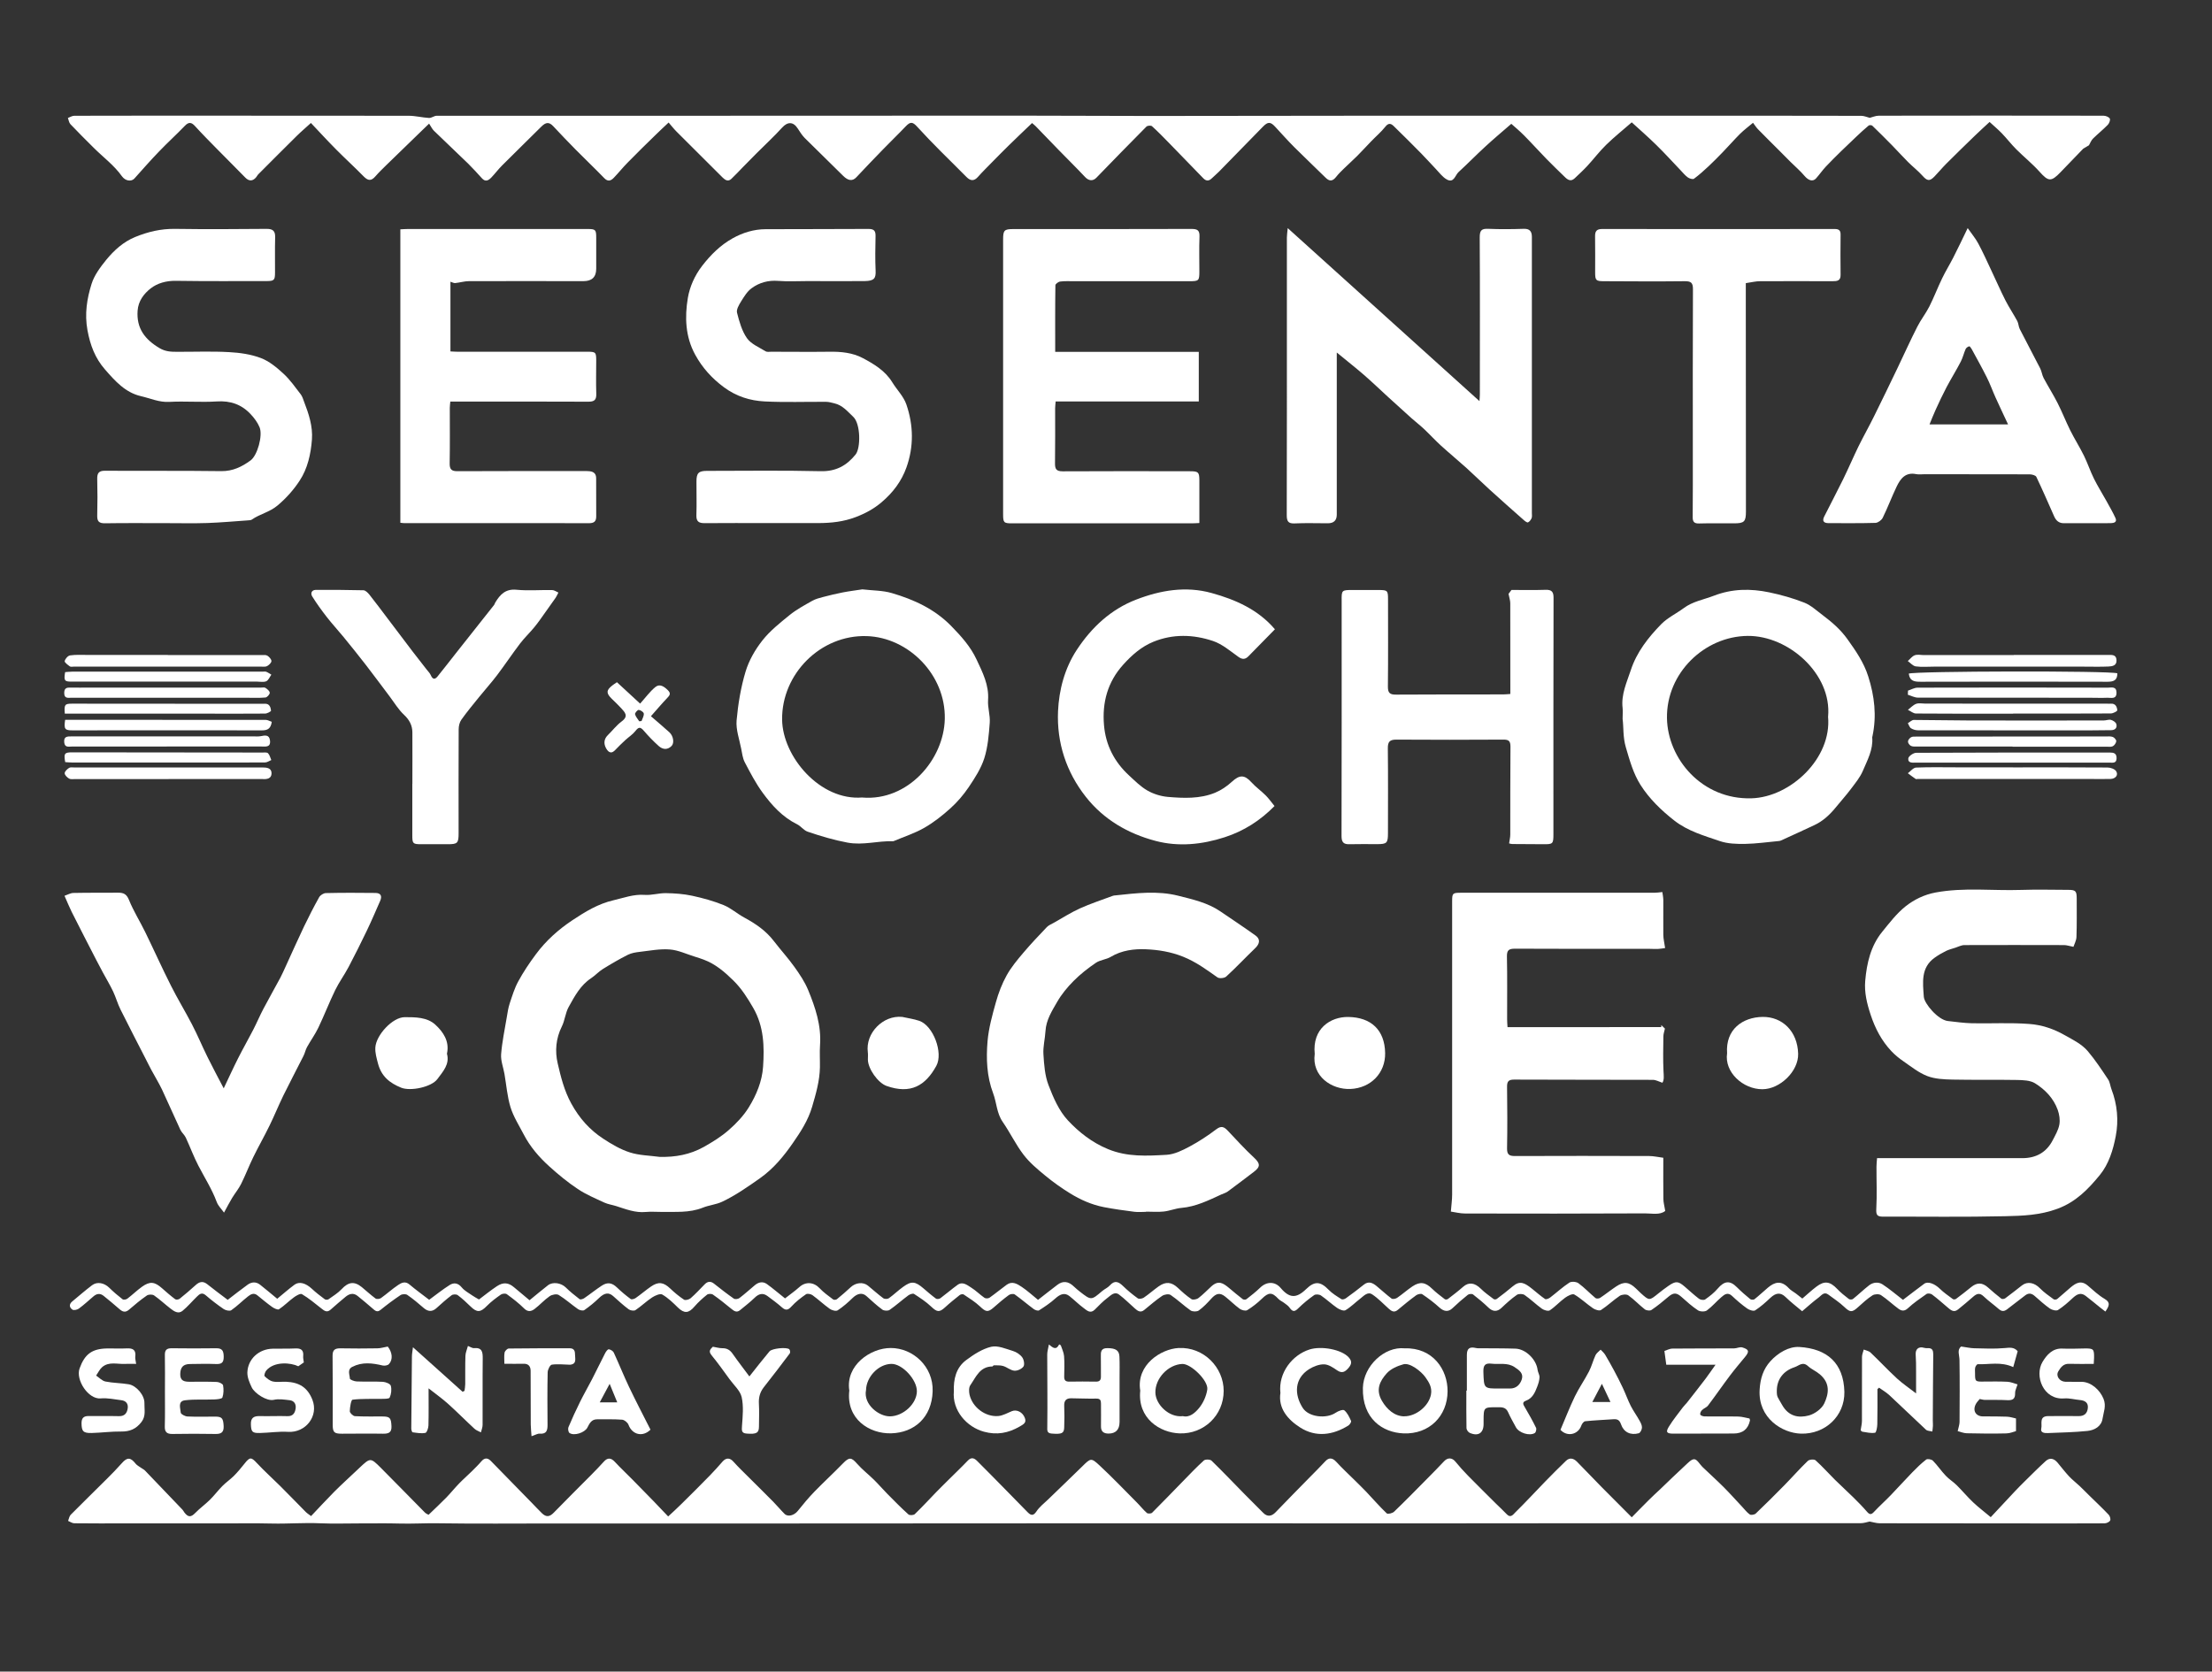
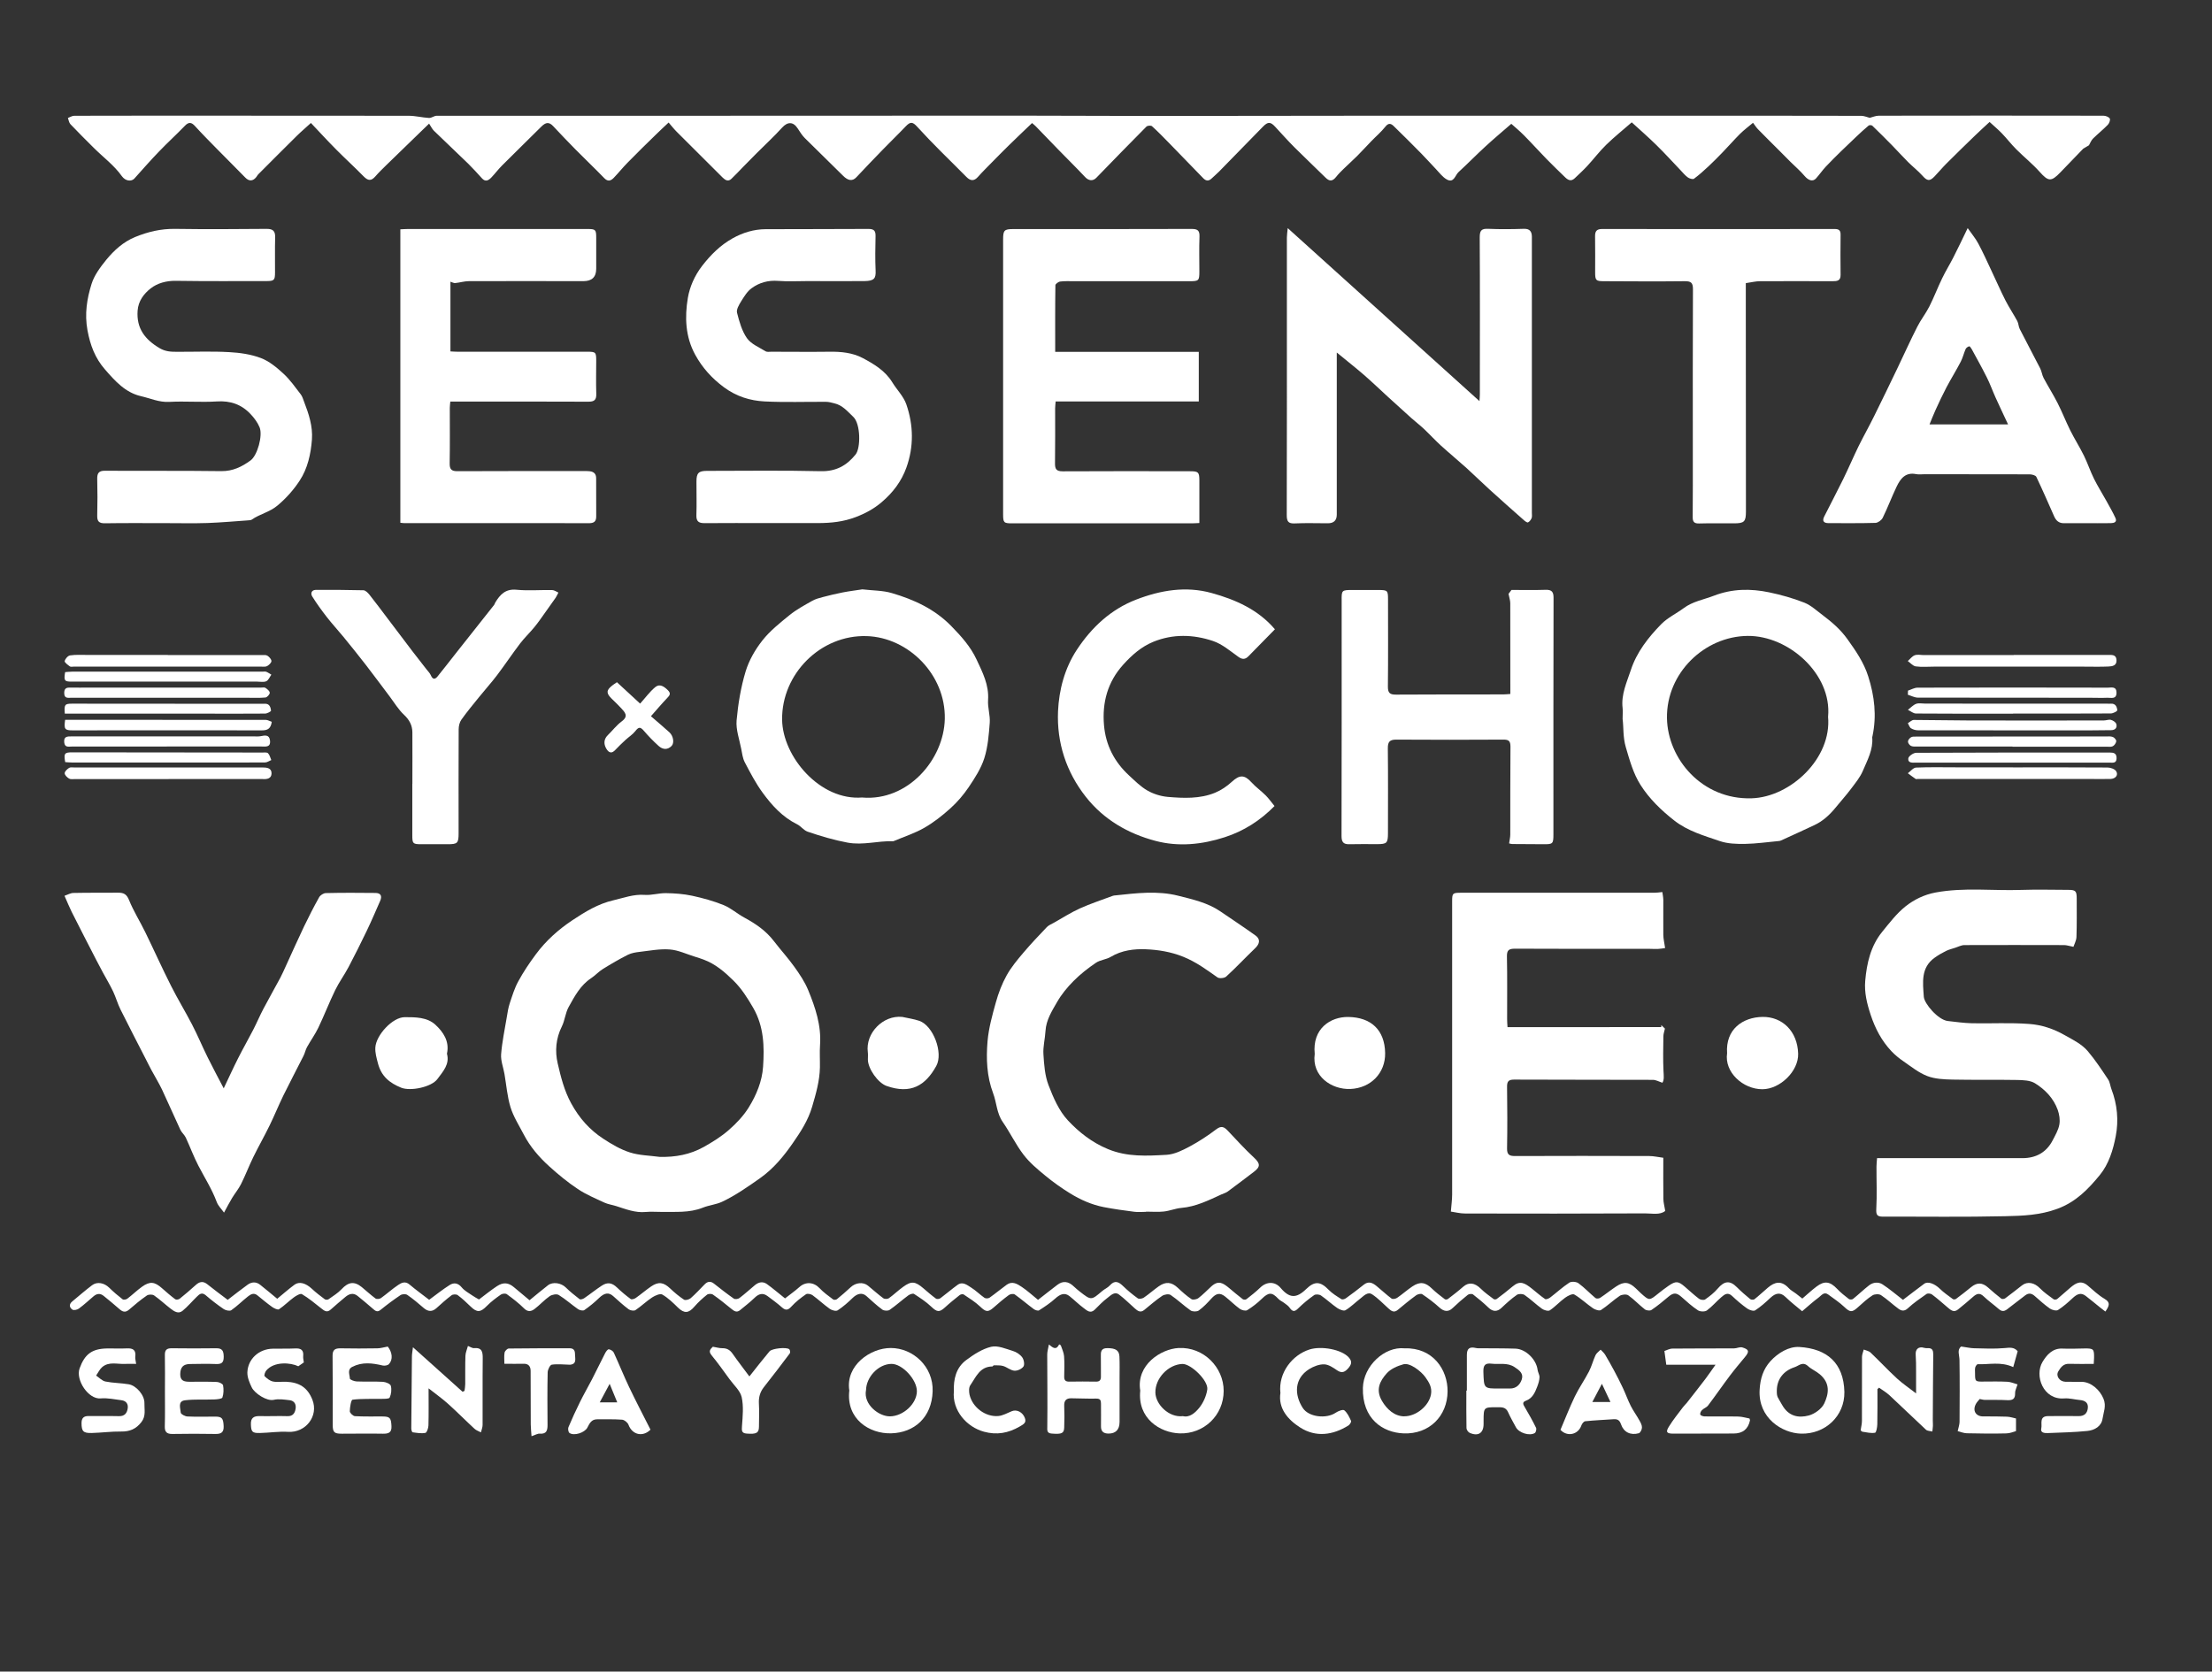
<svg xmlns="http://www.w3.org/2000/svg" id="a" viewBox="0 0 344 260">
  <rect x="0" y="0" width="344" height="260" fill="#333333" stroke="none" />
  <defs>
    <style>.b{fill:#fff;}</style>
  </defs>
-   <path class="b" d="M48.35,235.84c1.23-1.29,2.4-2.57,3.62-3.8,1.16-1.16,2.37-2.25,3.56-3.38,.12-.12,.25-.23,.37-.35,1.69-1.59,1.71-1.61,3.31-.02,2.31,2.31,4.58,4.66,6.88,6.98,.18,.18,.45,.27,.56,.34,.94-.91,1.86-1.76,2.74-2.66,.7-.72,1.33-1.51,2.03-2.23,.63-.65,1.32-1.24,1.96-1.88,.5-.5,1.01-.99,1.47-1.53,.49-.58,.97-.59,1.47-.09,2.15,2.19,4.29,4.38,6.43,6.58,.51,.52,1,1.06,1.53,1.57,.68,.66,1.22,.56,1.87-.12,1.91-1.97,3.87-3.9,5.8-5.85,.66-.67,1.32-1.35,1.95-2.05,.58-.65,1.11-.62,1.7,.01,.9,.97,1.87,1.87,2.79,2.81,1.1,1.11,2.19,2.23,3.28,3.35,.74,.76,1.46,1.53,2.24,2.35,.71-.66,1.42-1.3,2.1-1.98,1.48-1.46,2.95-2.92,4.4-4.41,.68-.69,1.32-1.42,1.96-2.15,.57-.64,1.16-.59,1.71,.04,.72,.81,1.51,1.56,2.28,2.33,1.29,1.29,2.6,2.57,3.88,3.87,.6,.61,1.15,1.28,1.76,1.89,.52,.53,1.5,.25,2.05-.43,.83-1.04,1.69-2.07,2.62-3.03,1.45-1.49,2.98-2.9,4.43-4.39,.97-1,1.3-.96,2.21,.08,.79,.9,1.76,1.64,2.61,2.48,.71,.7,1.36,1.46,2.06,2.17,1.08,1.09,2.15,2.19,3.29,3.21,.18,.17,.8,.14,.99-.04,1.15-1.11,2.24-2.29,3.35-3.44,.63-.65,1.28-1.28,1.92-1.92,.99-.99,2.01-1.95,2.98-2.97,.57-.6,1.03-.37,1.48,.09,1.37,1.36,2.72,2.74,4.07,4.11,1.24,1.26,2.47,2.54,3.72,3.8,.48,.49,.88,.7,1.4-.09,.46-.7,1.17-1.25,1.79-1.84,1.77-1.72,3.55-3.41,5.31-5.14,1.33-1.31,1.39-1.41,2.71-.18,1.99,1.85,3.87,3.82,5.79,5.75,.54,.54,1.01,1.15,1.58,1.65,.15,.13,.66,.11,.81-.04,1.59-1.58,3.13-3.2,4.7-4.8,1.1-1.13,2.18-2.27,3.35-3.33,.22-.2,.97-.18,1.19,.03,1.74,1.69,3.41,3.45,5.11,5.18,.98,.99,1.96,1.98,2.95,2.96,.62,.62,1.29,.53,1.9-.11,1.74-1.82,3.52-3.61,5.28-5.41,.82-.84,1.66-1.66,2.45-2.52,.57-.62,1.11-.56,1.71,.08,.89,.98,1.87,1.88,2.81,2.81,.61,.61,1.24,1.21,1.84,1.84,1.07,1.13,2.08,2.3,3.2,3.37,.16,.16,.9-.02,1.15-.27,1.74-1.67,3.43-3.4,5.13-5.12,.89-.9,1.78-1.8,2.64-2.72,.56-.6,1.23-.57,1.74,.04,.63,.77,1.29,1.51,1.99,2.22,1.42,1.45,2.88,2.88,4.32,4.32,.57,.56,1.16,1.1,1.71,1.68,.59,.63,1.02-.01,1.28-.27,1.6-1.57,3.12-3.22,4.68-4.83,1.06-1.09,2.13-2.16,3.23-3.22,.58-.56,1.19-.39,1.7,.12,1.29,1.3,2.54,2.63,3.83,3.94,1.5,1.52,3.01,3.02,4.7,4.72,.9-.91,1.75-1.79,2.62-2.65,.58-.58,1.19-1.14,1.79-1.7,1.3-1.24,2.58-2.5,3.9-3.71,.44-.4,.99-1.01,1.43-.97,.45,.04,.83,.78,1.26,1.2,1.09,1.05,2.22,2.06,3.29,3.13,.99,.99,1.92,2.04,2.88,3.06,.39,.41,.73,.88,1.19,1.2,.19,.13,.72,.04,.92-.14,1.51-1.44,2.99-2.91,4.45-4.4,1.23-1.25,2.39-2.58,3.65-3.79,.23-.23,.98-.29,1.2-.1,1.06,.95,2.01,2.03,3.03,3.04,.94,.93,1.93,1.82,2.87,2.75,.73,.72,1.45,1.45,2.12,2.23,.44,.51,.7,.42,1.12-.04,.83-.89,1.75-1.7,2.59-2.58,1.11-1.15,2.18-2.35,3.3-3.5,.69-.71,1.4-1.41,2.18-2.01,.2-.15,.83-.04,1.04,.17,.72,.73,1.29,1.6,2,2.34,.51,.55,1.18,.95,1.71,1.48,.87,.86,1.66,1.82,2.55,2.66,.81,.77,1.71,1.44,2.74,2.31,1.26-1.35,2.48-2.67,3.72-3.98,.51-.54,1.04-1.08,1.57-1.6,1.08-1.06,2.14-2.13,3.26-3.15,.65-.59,1.3-.39,1.84,.25,.59,.71,1.15,1.44,1.78,2.12,.51,.55,1.11,1,1.66,1.52,.51,.48,1,.99,1.5,1.48,1.01,.99,2.04,1.96,3.01,2.98,.2,.21,.34,.7,.23,.9-.13,.24-.57,.44-.88,.44-4.14,.03-8.29,.01-12.44,.01-7.5,0-15,0-22.51-.02-.51,0-1.01-.17-1.58-.27-.4,.08-.9,.26-1.4,.26-11.82,.01-23.63,0-35.45,0-12.23,0-24.46,.03-36.69,.03-6.2,0-12.4-.01-18.6-.01-12.15,0-24.31,0-36.46,0-12.74,0-25.48,.02-38.23,.02-12.57,0-25.14,0-37.71,0-6.06,0-12.12,.06-18.19-.03-1.98-.03-3.96,.1-5.94,.04-2.05-.06-4.11-.01-6.17-.02-2.06,0-4.11,.07-6.17-.02-2.49-.11-4.97,.1-7.46,.04-2.57-.06-5.14-.02-7.71-.02-2.53,0-5.07,0-7.6,0-2.57,0-5.14,0-7.71,0-2.57,0-5.14,.01-7.71-.02-.32,0-.64-.24-.96-.37,.13-.32,.18-.73,.41-.96,1.87-1.89,3.77-3.73,5.65-5.61,.78-.78,1.56-1.57,2.29-2.4,.83-.95,1.35-.94,2.15,.07,.22,.28,.58,.44,.87,.66,.19,.14,.42,.24,.58,.4,1.95,2.03,3.9,4.06,5.84,6.1,.11,.12,.18,.27,.28,.41,.6,.8,1.04,.78,1.71,.09,.71-.73,1.54-1.32,2.26-2.03,.68-.67,1.26-1.45,1.94-2.14,.55-.56,1.21-1.01,1.77-1.56,.6-.6,1.15-1.26,1.68-1.93,.85-1.08,1.05-1.04,1.96-.06,1.14,1.22,2.39,2.34,3.58,3.52,1.35,1.34,2.67,2.72,4.01,4.07,.21,.21,.47,.36,.82,.63Z" />
  <path class="b" d="M323.97,23.13c-1.18,1.22-2.36,2.44-3.54,3.67-1.45,1.51-1.88,1.44-3.24-.08-1.12-1.25-2.44-2.31-3.63-3.5-.79-.79-1.47-1.68-2.24-2.48-.57-.59-1.2-1.12-1.91-1.77-.78,.73-1.52,1.39-2.24,2.09-1.5,1.45-3,2.91-4.48,4.39-.64,.64-1.22,1.35-1.85,2-.76,.79-1.14,.7-1.87-.12-.68-.76-1.5-1.39-2.23-2.12-.84-.84-1.64-1.73-2.47-2.58-1.02-1.04-2.05-2.07-3.1-3.08-.11-.1-.46-.12-.57-.02-.66,.55-1.3,1.14-1.93,1.74-.78,.74-1.56,1.48-2.33,2.23-.81,.8-1.62,1.59-2.4,2.42-.54,.58-.99,1.24-1.52,1.83-.51,.56-1.19,.32-1.79-.39-.65-.77-1.43-1.44-2.15-2.15-.61-.61-1.21-1.22-1.82-1.83-1.1-1.1-2.2-2.18-3.28-3.29-.25-.26-.45-.58-.76-.99-.69,.58-1.4,1.11-2.03,1.73-.93,.93-1.79,1.93-2.71,2.87-.7,.73-1.42,1.45-2.16,2.15-.73,.68-1.48,1.36-2.28,1.95-.18,.13-.7-.02-.95-.2-.42-.3-.76-.72-1.12-1.1-1.26-1.32-2.49-2.68-3.79-3.95-1.27-1.25-2.62-2.42-3.82-3.52-1.35,1.18-2.72,2.27-3.97,3.49-1.05,1.02-1.94,2.21-2.94,3.29-.62,.67-1.3,1.29-1.96,1.92-.61,.58-1.11,.23-1.57-.23-.95-.93-1.91-1.84-2.83-2.79-1.17-1.2-2.3-2.46-3.48-3.65-.72-.73-1.52-1.38-1.98-1.8-1.43,1.24-2.75,2.35-4.02,3.52-1.42,1.3-2.77,2.69-4.19,3.99-.53,.49-.71,1.75-1.81,1.15-.68-.37-1.18-1.08-1.74-1.66-.76-.79-1.49-1.62-2.26-2.4-1.41-1.43-2.82-2.84-4.26-4.24-.43-.42-.82-.54-1.31,.09-.65,.82-1.47,1.51-2.2,2.27-.73,.75-1.43,1.53-2.18,2.28-.68,.68-1.41,1.32-2.1,2-.4,.39-.81,.79-1.16,1.24-.57,.72-1.04,.75-1.67,.12-1.6-1.58-3.24-3.12-4.83-4.71-1.02-1.02-1.99-2.11-2.97-3.17-.74-.81-1.14-.83-1.9-.06-2.28,2.33-4.55,4.67-6.83,6.99-.37,.38-.78,.71-1.16,1.08-.46,.45-.89,.42-1.32-.03-1.75-1.81-3.49-3.61-5.25-5.41-.89-.91-1.78-1.83-2.72-2.68-.16-.14-.71-.1-.87,.07-2.61,2.63-5.2,5.29-7.78,7.95-.55,.56-1.19,.48-1.75-.11-1.33-1.42-2.72-2.78-4.08-4.18-1.21-1.24-2.4-2.49-3.61-3.73-.16-.17-.35-.3-.56-.49-1.24,1.19-2.45,2.33-3.64,3.5-.87,.85-1.72,1.72-2.57,2.58-.74,.76-1.5,1.5-2.2,2.29-.59,.67-1.15,.67-1.79,.02-1.3-1.34-2.66-2.63-3.97-3.96-1.25-1.26-2.49-2.53-3.68-3.84-.72-.8-1.07-.83-1.79-.08-1.16,1.22-2.38,2.39-3.55,3.6-1.39,1.43-2.77,2.87-4.13,4.32-.61,.65-1.28,.56-2.07-.23-1.98-1.98-4-3.91-5.97-5.88-.42-.43-.75-.96-1.08-1.47-.7-1.09-1.58-1.07-2.42-.15-1.25,1.38-2.63,2.65-3.95,3.97-.74,.74-1.48,1.5-2.22,2.25-.58,.59-1.13,1.2-1.73,1.76-.49,.47-.94,.21-1.34-.18-2.4-2.39-4.81-4.78-7.2-7.18-.42-.42-.79-.9-1.22-1.4-.69,.65-1.32,1.23-1.92,1.82-1.5,1.46-3,2.92-4.46,4.42-.74,.75-1.41,1.59-2.14,2.35-.44,.46-.9,.66-1.48,.07-1.46-1.51-2.99-2.96-4.47-4.46-1.18-1.19-2.33-2.41-3.48-3.63-.64-.68-1.14-.64-1.86,.08-2.02,2.02-4.08,4.01-6.1,6.04-.58,.58-1.08,1.25-1.65,1.85-.43,.45-.91,.76-1.47,.14-.7-.77-1.39-1.54-2.13-2.27-1.77-1.72-3.57-3.41-5.34-5.13-.28-.27-.45-.66-.75-1.11-.29,.28-.59,.56-.88,.85-1.94,1.88-3.87,3.75-5.8,5.63-.57,.56-1.15,1.12-1.67,1.72-.64,.74-1.13,.72-1.82,.02-1.38-1.41-2.84-2.74-4.23-4.14-1.34-1.35-2.63-2.75-3.98-4.18-.77,.71-1.51,1.33-2.19,2-2.02,1.99-4.02,4.01-6.02,6.01-.11,.11-.18,.28-.28,.4-.54,.68-1.14,.68-1.72,.08-1.46-1.5-2.96-2.98-4.42-4.47-1.14-1.16-2.29-2.32-3.39-3.53-.55-.61-.98-.68-1.58-.05-1.31,1.36-2.72,2.64-4.03,4.01-1.31,1.36-2.56,2.78-3.82,4.19-.46,.51-1.39,.41-1.94-.35-1.23-1.73-2.93-2.97-4.41-4.45-1.21-1.21-2.43-2.41-3.6-3.65-.22-.24-.27-.64-.39-.97,.33-.12,.66-.34,.99-.34,4.62-.02,9.25-.02,13.87-.02,12.71,0,25.41,0,38.12,.02,1.06,0,2.12,.28,3.18,.34,.39,.02,.79-.34,1.19-.34,11.96-.01,23.91,0,35.87,0,18.16,0,36.31-.02,54.47-.02,6.85,0,13.7,.05,20.55,.05,11.88,0,23.77-.03,35.65-.04,19.83,0,39.67,0,59.5,0,5.17,0,10.34,0,15.52,.02,.43,0,.85,.2,1.3,.31,.42-.1,.91-.33,1.4-.33,11.65-.02,23.3-.02,34.94,0,.34,0,.83,.18,.99,.44,.12,.2-.08,.74-.3,.97-.73,.75-1.56,1.41-2.31,2.15-.28,.28-.43,.69-.63,1.04l-.89,.53Z" />
  <path class="b" d="M102.79,188.5c-.79,0-1.58-.06-2.36,.01-1.64,.16-3.11-.44-4.62-.92-.61-.19-1.26-.28-1.83-.54-1.41-.66-2.86-1.26-4.14-2.12-1.57-1.05-3.04-2.26-4.44-3.53-1.58-1.43-2.98-3.06-3.97-4.98-.72-1.39-1.59-2.74-2.04-4.21-.51-1.67-.64-3.45-.94-5.18-.18-1.02-.59-2.04-.52-3.04,.15-1.93,.56-3.84,.88-5.76,.12-.73,.23-1.48,.46-2.17,.39-1.17,.75-2.37,1.34-3.44,.79-1.45,1.72-2.84,2.71-4.17,1.57-2.13,3.54-3.89,5.73-5.34,1.96-1.3,3.99-2.54,6.34-3.08,1.6-.37,3.15-.97,4.86-.84,1.09,.08,2.21-.29,3.32-.27,1.35,.02,2.73,.12,4.05,.4,1.67,.36,3.34,.82,4.92,1.46,1.15,.47,2.12,1.36,3.23,1.95,1.75,.95,3.35,2.04,4.58,3.65,1.04,1.36,2.21,2.63,3.2,4.02,.81,1.13,1.6,2.31,2.13,3.59,1.12,2.72,2.06,5.51,1.85,8.54-.08,1.16,0,2.33-.02,3.49-.04,2.11-.62,4.1-1.21,6.12-.62,2.12-1.79,3.91-3,5.65-1.41,2.04-3,3.98-5.11,5.47-1.9,1.34-3.8,2.67-5.89,3.66-.94,.44-2.03,.53-3,.92-2.12,.85-4.32,.62-6.51,.66Zm-.21-8.56c2.44,.07,4.75-.36,6.86-1.54,1.37-.77,2.73-1.61,3.9-2.64,1.17-1.02,2.29-2.2,3.1-3.51,1.19-1.92,2.08-4.07,2.23-6.33,.21-3.13,.14-6.25-1.53-9.15-.89-1.54-1.81-3-3.08-4.25-1.37-1.35-2.8-2.58-4.63-3.26-.44-.17-.89-.31-1.34-.45-1.31-.4-2.6-1.03-3.93-1.13-1.53-.12-3.1,.19-4.65,.37-.63,.07-1.31,.18-1.87,.46-1.33,.67-2.63,1.43-3.9,2.22-.65,.4-1.17,1-1.81,1.42-1.67,1.1-2.57,2.81-3.49,4.47-.52,.93-.59,2.09-1.07,3.05-.93,1.86-1.08,3.85-.64,5.73,.49,2.11,1.01,4.23,2.11,6.24,1.26,2.3,2.87,4.1,4.98,5.48,1.3,.85,2.68,1.67,4.14,2.13,1.46,.47,3.06,.48,4.6,.69Z" />
  <path class="b" d="M258.67,180.09c0,2.27-.02,4.32,.01,6.37,0,.57,.17,1.14,.29,1.89-.84,.68-2.07,.37-3.17,.38-9.32,.05-18.63,.04-27.95,.02-.79,0-1.58-.21-2.22-.3,.08-1.02,.2-1.84,.2-2.65,0-15.21,0-30.42,0-45.62,0-1.24,.07-1.32,1.35-1.32,10.04,0,20.07,0,30.11,0,.37,0,.73-.06,1.23-.11,.05,.37,.14,.79,.15,1.21,.01,1.82-.02,3.63,0,5.45,.01,.62,.16,1.23,.28,2.05-.28,.04-.7,.12-1.12,.14-.48,.02-.96-.02-1.44-.02-6.92,0-13.84,.02-20.76-.02-.96,0-1.3,.2-1.28,1.22,.07,3.25,.02,6.51,.03,9.76,0,.37,.03,.73,.06,1.22,8.03,0,15.97,.01,23.91-.01v-.31l.57,.55c-.09,.43-.24,.82-.24,1.2-.02,1.81-.07,3.63,.02,5.44,.04,.7,.12,1.34-.17,1.78-.53-.17-1.01-.45-1.49-.45-7.19-.03-14.39,0-21.58-.04-.88,0-1.1,.31-1.09,1.13,.04,3.18,.06,6.37,0,9.56-.02,1,.35,1.2,1.25,1.2,6.95-.03,13.91-.02,20.86,0,.7,0,1.4,.17,2.19,.27Z" />
  <path class="b" d="M291.89,180.14c.79,0,1.48,0,2.16,0,6.82,0,13.63,0,20.45,0,2.13,0,3.76-.89,4.74-2.81,.4-.78,.87-1.57,1.02-2.41,.13-.73,0-1.57-.25-2.28-.65-1.81-1.96-3.17-3.54-4.15-.75-.46-1.84-.49-2.77-.51-3.36-.06-6.72,.01-10.07-.06-1.32-.03-2.71-.09-3.91-.55-1.33-.51-2.5-1.46-3.7-2.29-.68-.46-1.33-1-1.89-1.59-1.51-1.61-2.5-3.49-3.2-5.6-.59-1.77-1.02-3.52-.86-5.34,.24-2.72,.84-5.39,2.62-7.59,1.13-1.39,2.24-2.85,3.62-3.96,1.34-1.07,2.93-1.85,4.7-2.18,4.42-.82,8.87-.25,13.3-.4,2.43-.08,4.86-.02,7.3-.01,1.19,0,1.35,.17,1.35,1.38,0,1.99,.03,3.97-.04,5.96-.02,.55-.33,1.09-.47,1.52-.68-.13-1.06-.27-1.44-.27-5.17-.01-10.35-.02-15.52,0-.47,0-.94,.26-1.41,.41-.48,.16-.99,.28-1.44,.5-.61,.3-1.21,.65-1.77,1.05-2.19,1.56-1.84,3.87-1.69,6.08,.07,1.07,2.23,3.61,3.74,3.77,1.25,.14,2.5,.32,3.75,.35,2.98,.06,5.97-.12,8.94,.11,1.9,.14,3.75,.75,5.5,1.75,1.29,.73,2.63,1.37,3.58,2.49,1.16,1.37,2.15,2.88,3.15,4.38,.29,.43,.33,1.02,.52,1.52,.91,2.37,1.14,4.87,.67,7.3-.41,2.14-1.07,4.34-2.49,6.07-1.8,2.19-3.69,4.16-6.57,5.23-2.71,1.01-5.42,1.1-8.13,1.16-6.33,.15-12.67,.05-19.01,.07-.9,0-1.09-.27-1.04-1.2,.12-2.19,.02-4.38,.03-6.57,0-.42,.05-.84,.09-1.32Z" />
  <path class="b" d="M207.89,54.85c0,1.36,0,2.58,0,3.81,0,7.13,0,14.25,0,21.38q0,1.35-1.39,1.35c-1.71,0-3.43-.06-5.14,.02-1.02,.05-1.25-.32-1.25-1.29,.03-11.1,.02-22.2,.02-33.3,0-3.29,0-6.58,0-9.87,0-.39,.07-.78,.13-1.47,10.04,9.06,19.87,17.93,29.82,26.91,.02-.39,.06-.71,.06-1.03,0-8.15,.03-16.31-.02-24.46,0-1.05,.28-1.36,1.32-1.31,1.85,.08,3.7,.06,5.55,0,.93-.03,1.23,.44,1.24,1.23,.01,1.3,0,2.6,0,3.91,0,13.02,0,26.04,0,39.05,0,.27,.05,.58-.04,.81-.11,.26-.32,.55-.56,.66-.14,.06-.46-.18-.65-.35-1.77-1.56-3.54-3.13-5.28-4.71-1.22-1.11-2.39-2.26-3.61-3.37-1.32-1.19-2.69-2.32-4-3.51-.91-.83-1.74-1.74-2.64-2.59-.63-.59-1.32-1.12-1.96-1.69-1.22-1.09-2.43-2.19-3.64-3.3-1.25-1.14-2.47-2.32-3.75-3.43-1.33-1.15-2.71-2.23-4.2-3.46Z" />
  <path class="b" d="M164.1,54.73h22.33v7.71h-22.26c-.03,.42-.08,.75-.08,1.08,0,2.84,.02,5.69-.02,8.53-.01,.88,.18,1.26,1.19,1.26,6.61-.04,13.22-.02,19.83-.01,1.27,0,1.42,.15,1.43,1.39,0,2.19,0,4.37,0,6.66-.46,.02-.82,.05-1.19,.05-9.32,0-18.63,0-27.95,0-1.28,0-1.38-.11-1.38-1.42,0-14.25,0-28.49,0-42.74,0-1.42,.18-1.61,1.57-1.61,9.25,0,18.49,.01,27.74-.02,.93,0,1.26,.23,1.23,1.19-.07,1.81-.02,3.63-.02,5.44,0,1.41-.09,1.5-1.51,1.5-5.99,0-11.99,0-17.98,0-.72,0-1.44-.04-2.15,.05-.28,.03-.74,.37-.75,.57-.05,3.42-.03,6.83-.03,10.39Z" />
  <path class="b" d="M62.26,81.33V35.67c.42-.02,.79-.05,1.15-.05,9.32,0,18.64,0,27.96,0,1.24,0,1.35,.1,1.35,1.34,0,1.61,0,3.22,0,4.83q0,1.95-2,1.94c-5.93,0-11.85-.02-17.78,0-.72,0-1.44,.23-2.16,.3-.2,.02-.42-.11-.73-.21v10.84c.36,.02,.76,.05,1.15,.05,6.71,0,13.43,0,20.14,0,1.31,0,1.38,.08,1.38,1.4,0,1.71-.05,3.43,.01,5.14,.03,.96-.31,1.24-1.25,1.23-6.75-.03-13.5-.02-20.25-.02-.37,0-.74,0-1.2,0-.03,.38-.08,.67-.08,.97,0,2.88,.03,5.76-.02,8.63-.02,.95,.3,1.24,1.23,1.23,6.37-.03,12.74-.02,19.12-.02,.48,0,.96-.02,1.44,.03,.62,.07,.99,.4,.99,1.08,0,1.99,0,3.97,.01,5.96,0,.82-.39,1.04-1.16,1.04-4.21-.02-8.43-.01-12.64-.01-5.34,0-10.69,0-16.03,0-.17,0-.34-.03-.64-.06Z" />
  <path class="b" d="M178.25,188.49c-.62,0-1.24,.07-1.85-.01-1.58-.2-3.16-.42-4.72-.72-1.9-.37-3.66-1.15-5.29-2.16-1.35-.83-2.65-1.76-3.87-2.77-1.19-.98-2.41-2-3.34-3.22-1.22-1.59-2.09-3.44-3.24-5.1-.95-1.37-.94-3-1.49-4.45-1-2.65-1.1-5.39-.87-8.12,.18-2.04,.74-4.07,1.3-6.06,.4-1.44,.95-2.87,1.67-4.17,.7-1.26,1.65-2.4,2.59-3.51,1.17-1.38,2.42-2.7,3.67-4.01,.29-.3,.73-.46,1.11-.68,1.33-.75,2.62-1.58,4.01-2.21,1.66-.75,3.41-1.32,5.12-1.96,.13-.05,.27-.06,.4-.07,3.26-.35,6.56-.76,9.77,.05,2.25,.57,4.58,1.08,6.57,2.44,1.82,1.24,3.66,2.46,5.45,3.74,.8,.57,.69,1.29-.06,2-1.51,1.45-2.94,2.98-4.48,4.39-.28,.26-1.07,.34-1.37,.13-1.7-1.2-3.32-2.4-5.33-3.21-1.92-.77-3.87-1.08-5.8-1.16-1.83-.08-3.76,.16-5.46,1.18-.7,.42-1.65,.47-2.32,.93-1.22,.83-2.41,1.76-3.45,2.81-.97,.97-1.87,2.06-2.55,3.24-.81,1.41-1.73,2.82-1.83,4.56-.07,1.21-.4,2.43-.32,3.62,.1,1.61,.22,3.31,.79,4.79,.74,1.94,1.63,4,3.01,5.48,1.72,1.84,3.74,3.44,6.23,4.47,3.02,1.25,6.06,1.06,9.12,.89,1.21-.07,2.44-.68,3.55-1.27,1.46-.78,2.86-1.7,4.18-2.7,.79-.6,1.22-.38,1.79,.22,1.33,1.41,2.64,2.85,4.06,4.17,.98,.91,1.06,1.42,.02,2.21-1.36,1.03-2.71,2.07-4.09,3.08-.29,.21-.67,.31-1,.46-2,.92-3.97,1.9-6.22,2.09-.91,.08-1.8,.46-2.72,.56-.91,.1-1.85,.02-2.77,.02Z" />
  <path class="b" d="M119.32,81.36c-3.25,0-6.51-.02-9.76,.01-.92,0-1.29-.28-1.26-1.24,.06-1.75,0-3.49,.01-5.24,0-1.31,.33-1.65,1.63-1.65,5.89,0,11.79-.09,17.67,.05,2.38,.06,4.05-.86,5.45-2.6,.8-.99,.8-4.76-.37-5.86-.91-.86-1.67-1.81-2.95-2.1-.42-.1-.85-.23-1.27-.23-3.19-.02-6.38,.1-9.55-.06-2.27-.11-4.41-.78-6.33-2.2-1.88-1.39-3.37-3.04-4.48-5.07-1.53-2.79-1.64-5.86-1.14-8.83,.29-1.72,1.05-3.46,2.21-4.97,1.35-1.75,2.87-3.25,4.77-4.31,1.56-.87,3.28-1.4,5.09-1.41,5.34-.03,10.69,0,16.03-.04,.89,0,1.11,.33,1.09,1.14-.04,1.78-.07,3.56,.01,5.34,.05,1.18-.19,1.61-1.71,1.63-2.95,.03-5.89,0-8.84,0-1.54,0-3.09,.09-4.62-.03-1.54-.12-2.92,.27-4.1,1.13-.7,.5-1.19,1.33-1.66,2.08-.33,.53-.75,1.25-.62,1.75,.35,1.37,.75,2.82,1.54,3.95,.64,.91,1.88,1.41,2.89,2.04,.23,.14,.6,.07,.9,.07,3.01,0,6.03,.04,9.04,0,1.8-.03,3.59,.15,5.15,.97,1.76,.93,3.52,1.98,4.62,3.78,.71,1.16,1.76,2.19,2.19,3.44,1.11,3.23,1.18,6.55,.01,9.82-.77,2.15-2.1,3.9-3.85,5.39-1.22,1.04-2.54,1.75-4.04,2.32-1.89,.72-3.79,.92-5.75,.93-2.67,0-5.34,0-8.02,0Z" />
  <path class="b" d="M25.9,81.37c-3.19,0-6.37-.03-9.56,.02-.97,.02-1.25-.32-1.22-1.24,.05-1.88,.05-3.77,0-5.65-.02-.91,.25-1.29,1.22-1.28,6.03,.04,12.06-.02,18.08,.06,1.78,.02,3.2-.68,4.54-1.66,1.08-.78,1.93-3.88,1.41-5.16-.31-.75-.83-1.44-1.39-2.04-1.41-1.51-3.14-2.12-5.26-1.98-2.46,.16-4.94-.07-7.39,.07-1.59,.09-2.96-.56-4.41-.89-2.43-.56-4.02-2.35-5.58-4.14-1.55-1.77-2.31-3.78-2.74-6.13-.46-2.54-.08-4.89,.64-7.19,.42-1.35,1.36-2.6,2.27-3.73,1.23-1.5,2.68-2.82,4.52-3.57,1.98-.81,4-1.29,6.18-1.26,4.76,.07,9.52,.04,14.28,0,1,0,1.33,.37,1.3,1.34-.05,1.81-.01,3.63-.02,5.44,0,1.21-.13,1.34-1.37,1.34-4.69,0-9.38,.03-14.08-.04-1.46-.02-2.84,.36-3.89,1.18-1.03,.81-1.92,1.93-2.03,3.46-.2,2.77,1.15,4.49,3.43,5.84,.91,.53,1.75,.56,2.68,.56,2.71,.01,5.42-.1,8.12,.05,1.66,.09,3.39,.33,4.94,.92,1.29,.49,2.46,1.46,3.5,2.42,1.02,.93,1.83,2.1,2.68,3.2,.26,.33,.39,.77,.54,1.18,.73,1.89,1.37,3.82,1.22,5.87-.17,2.26-.67,4.52-1.91,6.4-.92,1.41-2.06,2.7-3.42,3.85-1.25,1.06-2.77,1.33-4.02,2.21-.13,.09-.33,.1-.49,.11-2.13,.15-4.26,.34-6.4,.42-2.12,.07-4.25,.02-6.37,.02h0Z" />
  <path class="b" d="M306,35.47c.65,.93,1.24,1.63,1.66,2.42,.74,1.38,1.38,2.82,2.05,4.24,.73,1.54,1.41,3.1,2.18,4.62,.56,1.09,1.25,2.11,1.83,3.19,.2,.38,.19,.87,.39,1.25,1.04,2.05,2.13,4.07,3.17,6.11,.24,.47,.29,1.04,.54,1.51,.7,1.31,1.5,2.57,2.17,3.89,.71,1.39,1.27,2.85,1.97,4.25,.67,1.34,1.47,2.6,2.13,3.94,.57,1.16,.98,2.41,1.56,3.58,.57,1.15,1.26,2.24,1.88,3.36,.5,.91,1.03,1.81,1.46,2.75,.28,.62-.22,.78-.7,.79-1.37,.02-2.74,.01-4.11,.01-1.06,0-2.12-.01-3.18,0-.79,.02-1.25-.39-1.55-1.07-.91-2.05-1.8-4.11-2.77-6.14-.12-.24-.66-.38-1.01-.39-5.44-.02-10.89-.02-16.33-.02-.45,0-.91,.07-1.33-.01-1.68-.35-2.46,.7-3.06,1.95-.76,1.59-1.38,3.25-2.16,4.84-.18,.37-.73,.77-1.12,.79-2.43,.07-4.86,.04-7.29,.04-.75,0-1.04-.32-.69-1.02,.98-1.95,2-3.87,2.96-5.83,.82-1.68,1.56-3.41,2.38-5.1,.77-1.56,1.63-3.08,2.4-4.64,1.25-2.51,2.46-5.04,3.68-7.57,1.02-2.13,1.99-4.29,3.06-6.39,.55-1.09,1.33-2.07,1.88-3.16,.72-1.43,1.29-2.94,1.99-4.38,.52-1.08,1.15-2.1,1.7-3.17,.73-1.43,1.42-2.88,2.28-4.66Zm6.28,30.53c-.68-1.47-1.33-2.81-1.94-4.17-.47-1.04-.85-2.12-1.36-3.13-.74-1.48-1.55-2.93-2.34-4.38-.1-.18-.31-.48-.39-.46-.21,.06-.47,.23-.56,.42-.28,.64-.44,1.35-.76,1.97-.7,1.35-1.51,2.65-2.22,3.99-.6,1.14-1.15,2.32-1.69,3.5-.33,.71-.61,1.45-.95,2.27h12.2Z" />
  <path class="b" d="M10.04,139.33c.5-.17,.94-.44,1.39-.44,2.33-.05,4.66-.02,6.98-.04,.83,0,1.29,.24,1.65,1.13,.7,1.73,1.71,3.33,2.53,5.01,1.35,2.77,2.61,5.58,4,8.33,1.03,2.05,2.23,4.01,3.28,6.04,.86,1.66,1.58,3.39,2.41,5.07,.79,1.6,1.64,3.18,2.51,4.85,.79-1.65,1.48-3.18,2.24-4.68,.75-1.49,1.58-2.93,2.34-4.41,.56-1.08,1.03-2.21,1.6-3.29,.85-1.62,1.76-3.2,2.62-4.81,.33-.62,.6-1.27,.9-1.91,.93-2.03,1.83-4.06,2.79-6.07,.74-1.54,1.52-3.06,2.35-4.55,.18-.32,.68-.64,1.04-.65,2.57-.06,5.14-.05,7.7-.02,.84,0,1.09,.46,.75,1.24-.69,1.56-1.35,3.13-2.09,4.66-.91,1.89-1.84,3.76-2.82,5.62-.65,1.23-1.48,2.36-2.09,3.61-.93,1.92-1.7,3.92-2.62,5.84-.5,1.04-1.19,1.99-1.75,3-.24,.43-.33,.95-.56,1.39-1.03,2.05-2.11,4.08-3.12,6.14-.76,1.56-1.41,3.17-2.17,4.72-.8,1.64-1.71,3.23-2.51,4.87-.67,1.37-1.21,2.8-1.89,4.16-.38,.77-.95,1.45-1.4,2.19-.41,.67-.76,1.37-1.26,2.28-.37-.53-.9-1.03-1.13-1.64-.74-2-1.88-3.77-2.85-5.64-.74-1.42-1.29-2.93-1.97-4.39-.21-.44-.63-.77-.84-1.21-.97-2.07-1.87-4.17-2.84-6.23-.49-1.03-1.1-2.01-1.64-3.02-.32-.59-.61-1.19-.92-1.79-1.3-2.55-2.63-5.09-3.9-7.65-.45-.9-.72-1.89-1.15-2.81-.48-1.01-1.06-1.97-1.59-2.95-.35-.65-.69-1.3-1.03-1.95-1.28-2.49-2.57-4.98-3.83-7.49-.36-.72-.66-1.48-1.11-2.49Z" />
  <path class="b" d="M252.34,111.84c0-.76,.05-1.24,0-1.71-.25-2.12,.65-4,1.28-5.91,.91-2.78,2.71-5.07,4.72-7.13,.99-1.01,2.35-1.65,3.5-2.5,1.41-1.05,3.11-1.32,4.69-1.93,2.86-1.1,5.7-1.13,8.59-.53,1.86,.39,3.72,.91,5.49,1.61,1.05,.42,1.94,1.27,2.87,1.96,1.43,1.07,2.77,2.24,3.82,3.71,1.29,1.81,2.55,3.61,3.24,5.8,.98,3.07,1.33,6.13,.66,9.29-.01,.07-.05,.13-.04,.2,.16,1.91-.76,3.54-1.46,5.2-.43,1.02-1.18,1.91-1.85,2.81-.76,1.01-1.61,1.95-2.4,2.92-.92,1.12-1.96,2.09-3.29,2.71-1.72,.81-3.46,1.6-5.19,2.39-.12,.06-.26,.08-.4,.09-1.73,.16-3.45,.41-5.18,.44-1.32,.02-2.72-.02-3.94-.44-2.45-.84-4.98-1.55-7.08-3.2-2.03-1.59-3.88-3.38-5.25-5.54-1.12-1.77-1.68-3.81-2.28-5.85-.47-1.6-.33-3.12-.5-4.39Zm31.96-.4c.59-6.59-6.13-12.58-12.5-12.53-6.74,.06-12.67,5.79-12.56,12.79,.1,6.31,5.43,12.7,13.15,12.47,6.07-.18,12.52-6.24,11.9-12.73Z" />
  <path class="b" d="M134.12,91.67c1.62,.19,3.16,.16,4.58,.58,3.43,1.01,6.62,2.46,9.22,5.11,1.56,1.6,3.02,3.21,3.96,5.24,.93,1.99,1.94,3.94,1.78,6.28-.08,1.17,.35,2.38,.26,3.54-.14,1.86-.29,3.77-.85,5.53-.51,1.59-1.47,3.07-2.41,4.47-.81,1.2-1.78,2.34-2.86,3.31-1.25,1.13-2.61,2.2-4.06,3.03-1.48,.85-3.14,1.38-4.72,2.05-.06,.03-.13,.04-.2,.04-2.33-.08-4.59,.66-7.02,.21-2.14-.4-4.17-1.01-6.2-1.7-.61-.21-1.05-.86-1.64-1.15-2.27-1.12-3.91-2.93-5.35-4.9-1.08-1.47-1.93-3.11-2.78-4.73-.34-.64-.42-1.42-.57-2.15-.28-1.45-.83-2.94-.71-4.36,.23-2.57,.66-5.16,1.4-7.62,.52-1.72,1.49-3.41,2.61-4.83,1.18-1.5,2.73-2.73,4.22-3.94,1.07-.87,2.32-1.54,3.52-2.22,.51-.29,1.12-.45,1.69-.6,1.03-.27,2.06-.52,3.1-.72,1.03-.2,2.07-.32,3.01-.47Zm0,32.38c7.07,.58,12.67-5.89,12.81-12.23,.15-6.9-5.68-12.68-12.14-12.88-7.17-.23-13.24,5.88-13.16,12.99,.07,5.75,5.89,12.66,12.49,12.11Z" />
  <path class="b" d="M234.88,107.94c0-4.8,0-9.45-.01-14.11,0-.44-.16-.88-.27-1.46l.46-.61c1.82,0,3.57,.04,5.31-.02,.95-.03,1.24,.32,1.23,1.26-.03,12.26-.02,24.53-.02,36.79,0,1.44-.09,1.53-1.49,1.52-1.64-.01-3.29-.01-4.93-.03-.17,0-.33-.07-.47-.1,.06-.48,.18-.93,.18-1.37,.01-4.56-.01-9.11,.03-13.67,0-.86-.25-1.11-1.1-1.1-5.55,.03-11.1,.04-16.65,0-1.06,0-1.33,.36-1.32,1.37,.05,4.38,.02,8.77,.02,13.15,0,1.58-.16,1.73-1.68,1.74-1.44,0-2.88-.03-4.32,.01-.93,.03-1.22-.34-1.22-1.28,.03-11.78,.02-23.57,.02-35.35,0-.41,0-.82,0-1.23-.02-1.66,0-1.69,1.73-1.68,1.34,0,2.67,0,4.01,0,1.39,0,1.47,.08,1.47,1.44,0,4.52,.03,9.04-.02,13.56-.01,1,.29,1.28,1.27,1.27,5.55-.04,11.1-.02,16.65-.03,.33,0,.67-.04,1.13-.07Z" />
  <path class="b" d="M271.5,44.03c0,1.33,0,2.66,0,3.99,0,10.51,.01,21.02,.02,31.54,0,1.58-.26,1.84-1.84,1.84-1.81,0-3.63-.03-5.44,.02-.76,.02-1.01-.25-1-1,.03-3.29,.02-6.57,.02-9.86,0-8.53-.02-17.05,.02-25.58,0-1.01-.3-1.25-1.28-1.24-4.18,.05-8.35,.02-12.53,0-1.29,0-1.4-.12-1.4-1.4,0-1.85,.02-3.7-.01-5.55-.02-.81,.23-1.17,1.1-1.17,12.05,.02,24.11,.02,36.16,0,.66,0,.93,.22,.92,.88-.02,2.09-.03,4.18,0,6.27,.01,.91-.54,.97-1.22,.97-3.77,0-7.53-.02-11.3,0-.67,0-1.33,.17-2.21,.3Z" />
  <path class="b" d="M122.09,201.95c.68-.54,1.5-1.11,2.24-1.77,.97-.87,2.23-.77,3.13,.19,.62,.66,1.38,1.2,2.11,1.75,.12,.09,.45,.06,.58-.04,.74-.6,1.45-1.22,2.15-1.87,.78-.72,1.92-.85,2.68-.24,.8,.65,1.56,1.35,2.39,1.96,.19,.14,.66,.14,.86,0,.77-.55,1.45-1.22,2.22-1.77,1.29-.94,1.88-.87,3.17,.24,.64,.55,1.27,1.1,1.94,1.59,.14,.11,.52,.06,.68-.06,.9-.67,1.75-1.41,2.66-2.07,.81-.59,1.5,.02,2.13,.41,.74,.46,1.36,1.1,2.08,1.6,.18,.12,.59,.1,.77-.02,.92-.65,1.78-1.37,2.69-2.03,.86-.61,1.64-.11,2.32,.34,.86,.57,1.62,1.28,2.54,2.02,.98-.76,1.98-1.56,3.01-2.34,.87-.66,1.72-.56,2.57,.27,.29,.28,.6,.53,.91,.78,1.78,1.39,1.78,1.38,3.49-.08,.37-.32,.86-.51,1.18-.87,.76-.85,1.36-.59,2.06,.09,.71,.69,1.48,1.33,2.29,1.91,.19,.14,.69,.06,.93-.1,.8-.54,1.52-1.19,2.31-1.75,1.12-.8,2.02-.69,2.99,.22,.67,.63,1.36,1.25,2.12,1.76,.23,.15,.82,.04,1.09-.17,.72-.55,1.34-1.21,2.01-1.82,1.1-.99,1.81-.53,2.79,.29,.69,.58,1.37,1.16,2.08,1.7,.13,.1,.46,.11,.59,0,.73-.57,1.46-1.14,2.12-1.78,1.01-.99,2.31-1,3.19,.04,1.36,1.61,2.44,1.66,3.96,.18,1.32-1.28,2.21-1.22,3.49,.09,.57,.59,1.3,1.03,2,1.47,.15,.1,.52,0,.7-.14,.94-.68,1.87-1.37,2.77-2.1,.75-.61,1.38-.3,1.98,.19,.79,.64,1.53,1.35,2.35,1.96,.17,.13,.64,.04,.86-.11,.82-.56,1.56-1.23,2.38-1.78,1.19-.8,2.03-.65,3.05,.35,.62,.6,1.31,1.12,1.99,1.64,.1,.08,.37,.05,.48-.03,.81-.62,1.62-1.24,2.38-1.91,.87-.76,1.79-.63,2.74,.31,.6,.6,1.32,1.1,2.01,1.62,.1,.07,.37,.05,.47-.03,.84-.63,1.67-1.27,2.47-1.95,1.15-.98,1.87-.54,3.01,.36,.68,.54,1.32,1.12,2.03,1.6,.15,.1,.57-.06,.78-.22,1.01-.77,1.94-1.64,3-2.33,.33-.21,1.09-.15,1.42,.1,.94,.69,1.74,1.55,2.64,2.3,.14,.12,.54,.09,.71-.02,.86-.57,1.66-1.22,2.52-1.79,1.21-.8,1.98-.71,3.04,.3,.27,.26,.53,.52,.8,.77,1.31,1.17,1.3,1.16,2.69,.04,.52-.42,1.06-.83,1.61-1.21,1.13-.77,1.5-.74,2.54,.16,.73,.63,1.43,1.28,2.19,1.86,.23,.17,.75,.25,.95,.11,.7-.49,1.4-1.03,1.95-1.68,1.05-1.23,1.91-1.32,3-.22,.65,.65,1.35,1.26,2.06,1.84,.14,.12,.53,.13,.66,.03,.72-.57,1.39-1.21,2.09-1.8,1.06-.9,2.09-1.18,3.25,.07,.3,.33,.72,.55,1.09,.82,.34,.26,.68,.53,1.02,.8,.73-.62,1.43-1.28,2.2-1.86,1.25-.95,2.11-.81,3.22,.36,.55,.58,1.18,1.08,1.82,1.57,.14,.11,.51,.1,.64-.01,.85-.68,1.63-1.44,2.49-2.11,.64-.5,1.46-.57,2.1-.16,1.11,.72,2.11,1.59,3.18,2.41,1.15-.87,2.21-1.7,3.3-2.5,.58-.43,1.64,0,2.44,.78,.61,.6,1.34,1.09,2.03,1.61,.1,.07,.36,.05,.47-.03,.8-.6,1.59-1.2,2.36-1.84,.91-.75,1.73-.74,2.63,.06,.67,.6,1.35,1.18,2.06,1.73,.12,.1,.46,.06,.61-.05,.89-.65,1.74-1.34,2.61-2.01,.86-.67,1.95-.42,2.79,.45,.63,.65,1.4,1.17,2.13,1.71,.12,.09,.45,.06,.57-.05,.71-.58,1.38-1.22,2.09-1.81,.82-.68,1.62-1.15,2.67-.25,.83,.71,1.64,1.48,2.57,2.03,1.04,.61,.69,1.18,.15,1.99-.29-.22-.55-.41-.79-.61-.76-.61-1.51-1.24-2.28-1.83-.77-.59-1.38-.24-2,.33-.72,.67-1.47,1.34-2.3,1.87-.27,.17-.92,0-1.25-.22-.83-.58-1.59-1.27-2.35-1.94-.5-.45-.97-.53-1.52-.1-.8,.63-1.62,1.23-2.42,1.86-.51,.4-.97,.87-1.66,.26-.77-.68-1.62-1.27-2.36-1.98-.64-.62-1.11-.41-1.66,.08-.75,.67-1.54,1.31-2.32,1.95-.69,.56-1.17,.07-1.67-.35-.79-.67-1.56-1.36-2.39-1.98-.2-.15-.66-.2-.85-.07-1,.7-2.02,1.4-2.91,2.23-.54,.5-1,.39-1.43,.08-.93-.68-1.77-1.49-2.73-2.13-.31-.21-1-.18-1.33,.03-.81,.52-1.53,1.19-2.25,1.84-.95,.86-1.24,.81-2.16-.06-.75-.71-1.63-1.28-2.46-1.9-.67-.5-1.07,.13-1.48,.44-.88,.65-1.69,1.39-2.59,2.15-.84-.71-1.76-1.41-2.58-2.21-.75-.73-1.48-.7-2.36,.13-.74,.7-1.51,1.39-2.36,1.94-.25,.17-.9-.04-1.23-.27-.84-.59-1.63-1.27-2.37-1.97-.67-.63-1.18-.23-1.65,.18-.78,.67-1.45,1.48-2.27,2.08-.31,.22-1.04,.2-1.38-.02-.91-.6-1.74-1.35-2.56-2.08-.77-.69-1.25-.7-2.04-.03-.85,.72-1.71,1.43-2.63,2.05-.23,.16-.79,.09-1.03-.09-.89-.69-1.66-1.53-2.57-2.18-.29-.21-1-.14-1.33,.07-1.01,.68-1.9,1.55-2.92,2.21-.25,.17-.9-.04-1.23-.26-1-.68-1.88-1.54-2.92-2.15-.29-.17-1.02,.2-1.43,.5-.83,.6-1.53,1.39-2.38,1.96-.25,.17-.91-.02-1.23-.25-.93-.67-1.76-1.49-2.7-2.14-.28-.19-.92-.21-1.19-.02-.86,.6-1.64,1.31-2.4,2.03-.66,.63-1.35,.61-2.02-.04-.76-.73-1.57-1.41-2.4-2.05-.17-.13-.64-.09-.82,.06-.82,.65-1.61,1.35-2.37,2.07-.65,.62-1.32,.55-2.03-.09-.83-.76-1.74-1.44-2.67-2.07-.2-.14-.72-.02-.96,.16-.99,.72-1.93,1.5-2.87,2.28-.58,.48-1,.16-1.43-.23-.83-.74-1.61-1.58-2.53-2.19-.71-.47-1.3,.22-1.84,.64-.78,.6-1.48,1.32-2.32,1.82-.27,.16-.93-.1-1.29-.35-.87-.6-1.65-1.34-2.52-1.94-.26-.18-.83-.22-1.06-.06-.88,.62-1.72,1.31-2.48,2.06-.55,.55-.87,.56-1.33-.09-.21-.31-.56-.53-.86-.76-.29-.22-.66-.37-.9-.63-1-1.07-1.51-1.04-2.58,0-.68,.66-1.45,1.26-2.26,1.76-.25,.16-.85,.01-1.15-.2-.81-.59-1.51-1.3-2.29-1.92-.81-.64-1.39-.51-2.15,.33-.6,.66-1.22,1.32-1.94,1.84-.29,.21-.97,.2-1.27,0-1.07-.75-2.02-1.67-3.11-2.41-.29-.2-.99-.09-1.32,.14-.98,.66-1.87,1.45-2.8,2.2-.58,.47-1.02,.13-1.44-.24-.82-.72-1.59-1.51-2.46-2.16-.72-.54-1.3,.14-1.8,.51-.72,.53-1.35,1.21-1.99,1.84-.68,.67-1.22,.11-1.71-.25-.77-.57-1.46-1.26-2.21-1.86-.72-.57-1.41-.36-2.21,.37-.77,.7-1.65,1.28-2.52,1.84-.17,.11-.6-.03-.82-.19-1-.74-1.95-1.56-2.96-2.28-.2-.14-.7-.07-.92,.09-.83,.61-1.62,1.28-2.39,1.96-.87,.76-1.2,.67-2.08-.17-.76-.72-1.68-1.29-2.56-1.88-.13-.09-.47-.02-.61,.09-.78,.62-1.55,1.24-2.29,1.92-.88,.81-1.25,.74-2.16-.13-.79-.75-1.73-1.36-2.65-1.96-.18-.12-.65,.05-.89,.22-.99,.73-1.9,1.56-2.91,2.26-.26,.18-.87,.15-1.13-.04-.88-.64-1.67-1.39-2.49-2.12-.63-.56-1.39-.41-2.11,.28-.73,.71-1.5,1.39-2.35,1.95-.26,.17-.92,0-1.24-.24-.93-.66-1.76-1.45-2.68-2.12-.25-.18-.8-.29-1.01-.14-.81,.56-1.6,1.18-2.26,1.9-.54,.6-.91,.65-1.5,.12-.7-.62-1.47-1.18-2.22-1.74-.74-.55-1.38-.35-2.01,.27-.71,.69-1.5,1.29-2.26,1.92-.52,.43-.92,.15-1.35-.2-.94-.77-1.88-1.53-2.87-2.22-.21-.15-.72-.14-.91,.01-.7,.56-1.37,1.17-1.96,1.85-.91,1.07-1.59,1.11-2.58,.15-.75-.74-1.53-1.5-2.43-2.02-.34-.19-1.12,.16-1.57,.45-.9,.59-1.69,1.37-2.59,1.97-.23,.16-.8,.07-1.06-.12-.85-.63-1.63-1.36-2.42-2.06-.7-.62-1.36-.5-2.19,.3-.71,.69-1.48,1.32-2.29,1.88-.2,.14-.72,.03-.97-.14-1.02-.71-1.95-1.56-3.01-2.21-.32-.2-1.05-.06-1.41,.19-.84,.58-1.53,1.37-2.35,1.99-.49,.37-1.03,.51-1.62-.08-.82-.82-1.75-1.53-2.69-2.22-.2-.15-.7-.1-.93,.06-.76,.53-1.52,1.1-2.17,1.76-1,1.02-1.53,1.07-2.53,.1-.64-.62-1.3-1.25-2.02-1.78-.21-.15-.74-.14-.95,.03-.82,.62-1.59,1.31-2.35,2-.64,.58-1.28,.57-1.96-.01-.83-.72-1.67-1.43-2.57-2.05-.24-.17-.81-.14-1.07,.04-1.06,.71-2.09,1.48-3.09,2.29-.54,.44-.85,.12-1.22-.2-.78-.67-1.55-1.33-2.35-1.97-.66-.53-1.31-.34-1.9,.16-.76,.64-1.53,1.28-2.27,1.95-.6,.55-1.01,.2-1.5-.19-.97-.77-1.93-1.57-2.99-2.2-.24-.14-.9,.24-1.26,.51-.79,.58-1.49,1.3-2.3,1.84-.19,.13-.75-.13-1.05-.34-.8-.57-1.55-1.2-2.31-1.82-.56-.46-1.05-.16-1.47,.17-.88,.69-1.67,1.5-2.59,2.14-.24,.17-.87,.03-1.17-.17-.97-.66-1.91-1.38-2.8-2.15-.6-.52-.99-.18-1.38,.21-.76,.74-1.44,1.56-2.25,2.22-.65,.52-1.31,.06-1.85-.36-.87-.67-1.67-1.43-2.56-2.05-.26-.18-.87-.17-1.13,.02-.97,.67-1.88,1.43-2.77,2.2-.59,.51-1.03,.32-1.52-.12-.78-.69-1.59-1.35-2.4-2.01-.56-.46-1.09-.39-1.62,.07-.75,.64-1.47,1.31-2.26,1.89-.25,.19-.79,.3-1,.16-.48-.33-.56-.83-.03-1.27,1.02-.84,2.02-1.72,3.08-2.52,.8-.61,1.9-.37,2.66,.37,.66,.65,1.36,1.25,2.09,1.81,.15,.11,.56,.05,.74-.09,.78-.59,1.48-1.28,2.27-1.85,1.24-.89,1.97-.8,3.12,.22,.67,.59,1.34,1.18,2.05,1.71,.14,.11,.54,.06,.7-.07,.85-.68,1.67-1.39,2.48-2.12,.58-.53,1.13-.68,1.8-.15,1.01,.81,2.05,1.58,3.19,2.44,.99-.76,2.02-1.58,3.09-2.35,.62-.45,1.32-.5,1.95,0,.86,.68,1.7,1.39,2.66,2.18,.85-.69,1.73-1.48,2.68-2.18,.76-.56,1.76-.25,2.71,.63,.63,.59,1.32,1.12,2.01,1.63,.13,.1,.45,.09,.58,0,.7-.5,1.46-.96,2.04-1.58,1.04-1.11,1.95-1.26,3.12-.32,.72,.59,1.4,1.23,2.15,1.78,.18,.13,.65,.08,.85-.07,.91-.65,1.75-1.42,2.68-2.04,.5-.34,1.1-.63,1.75-.07,.99,.84,2.04,1.59,3.06,2.38,1.09-.8,2.1-1.61,3.19-2.3,.65-.41,1.3-.33,1.88,.38,.43,.52,1.08,.86,1.64,1.25,.31,.22,.66,.4,1.04,.62,.88-.66,1.8-1.41,2.78-2.06,1-.66,1.8-.57,2.65,.15,.78,.66,1.58,1.32,2.43,2.03,.97-.79,1.9-1.58,2.87-2.33,.75-.58,2.04-.36,2.74,.32,.67,.66,1.42,1.26,2.17,1.84,.13,.1,.52-.01,.71-.14,.92-.63,1.8-1.34,2.73-1.95,.91-.6,1.61-.46,2.38,.28,.67,.64,1.38,1.24,2.13,1.79,.15,.11,.58-.01,.78-.16,.82-.57,1.57-1.23,2.39-1.79,1.16-.8,1.95-.66,2.98,.32,.66,.63,1.38,1.23,2.14,1.73,.21,.14,.78-.01,1.03-.22,.78-.68,1.47-1.44,2.2-2.18,.46-.46,.92-.5,1.44-.09,1.01,.8,2.02,1.59,3.08,2.33,.19,.13,.67,.07,.87-.09,.83-.63,1.61-1.34,2.41-2.01,.58-.48,1.24-.61,1.86-.17,.92,.66,1.78,1.41,2.82,2.23Z" />
  <path class="b" d="M198.22,125.36c-2.22,2.26-4.78,3.9-7.75,4.86-3.54,1.15-7.2,1.52-10.78,.57-4.27-1.13-8.04-3.31-10.82-6.84-3.06-3.88-4.54-8.45-4.33-13.32,.15-3.33,1.03-6.67,2.91-9.54,2.3-3.5,5.3-6.31,9.25-7.83,3.78-1.46,7.73-2.13,11.73-1.02,3.73,1.03,7.24,2.58,9.84,5.64-1.4,1.43-2.75,2.81-4.11,4.19-.49,.5-.95,.55-1.58,.09-1.26-.9-2.51-1.98-3.94-2.46-3.06-1.03-6.23-1.12-9.29,.13-1.85,.76-3.33,2.06-4.67,3.55-2.43,2.69-3.29,5.88-2.99,9.41,.26,3.1,1.61,5.72,3.89,7.82,.91,.84,1.8,1.74,2.86,2.35,.94,.54,2.08,.89,3.16,.99,2.48,.21,5.01,.32,7.37-.65,.94-.39,1.84-1,2.59-1.69,1.21-1.12,1.97-1.13,3.05,.06,.68,.75,1.52,1.34,2.24,2.06,.47,.47,.86,1.03,1.35,1.63Z" />
  <path class="b" d="M64.13,121.91c0-2.67,.02-5.34,0-8.01-.01-1.08-.46-1.93-1.29-2.71-.89-.83-1.53-1.92-2.27-2.9-1.21-1.6-2.4-3.22-3.63-4.81-1.15-1.49-2.33-2.95-3.52-4.41-.86-1.05-1.78-2.04-2.61-3.11-.8-1.03-1.57-2.09-2.26-3.2-.28-.46-.11-1,.57-1.01,2.46-.01,4.93,0,7.39,.06,.32,0,.69,.38,.93,.67,.99,1.25,1.95,2.54,2.91,3.81,1.28,1.69,2.55,3.38,3.83,5.06,.7,.92,1.43,1.83,2.14,2.75,.24,.31,.54,.6,.69,.95,.29,.68,.66,.63,1.04,.16,.97-1.19,1.9-2.41,2.85-3.61,1.98-2.51,3.97-5.01,5.95-7.52,.08-.1,.1-.25,.17-.36,.75-1.24,1.59-2.16,3.31-1.99,1.83,.18,3.69,.01,5.54,.05,.32,0,.64,.25,.97,.39-.14,.26-.26,.54-.42,.79-.53,.76-1.07,1.52-1.61,2.27-.56,.78-1.09,1.57-1.7,2.31-.71,.87-1.54,1.65-2.22,2.54-1.24,1.63-2.38,3.34-3.62,4.98-.87,1.14-1.84,2.21-2.74,3.33-.95,1.17-1.91,2.33-2.78,3.55-.29,.41-.42,1-.42,1.51-.03,5.38-.01,10.75-.01,16.13,0,1.57-.16,1.73-1.69,1.73-1.37,0-2.74,.01-4.11,0-1.32,0-1.4-.1-1.4-1.39,0-2.67,0-5.34,0-8.01h.01Z" />
  <path class="b" d="M204.46,163.93c-.4-3.94,2.44-5.79,5.22-5.75,3.52,.05,5.67,2,5.73,5.62,.05,3.11-2.25,5.45-5.4,5.58-2.94,.12-6.03-1.99-5.55-5.45Z" />
  <path class="b" d="M69.5,163.87c.48,1.66-.62,2.8-1.48,3.97-.91,1.24-4.17,1.93-5.63,1.34-1.78-.72-3.1-1.76-3.62-3.81-.21-.82-.44-1.59-.4-2.42,.1-1.93,2.67-4.75,4.59-4.74,1.63,0,3.46,0,4.73,1.16,1.23,1.13,2.24,2.58,1.82,4.51Z" />
  <path class="b" d="M268.59,163.83c-.27-3.74,2.44-5.61,5.51-5.66,3.07-.04,5.44,2.22,5.54,5.72,.08,2.72-2.82,5.53-5.57,5.53-3,0-5.93-2.64-5.48-5.6Z" />
  <path class="b" d="M140.31,158.17c.89,.2,1.8,.32,2.65,.61,2.19,.75,3.76,5,2.65,7.01-1.69,3.07-3.98,4.44-7.73,3.12-1.36-.48-2.91-2.7-2.91-4.12,0-.38,.04-.76-.01-1.13-.39-2.96,2.36-5.79,5.35-5.49Z" />
  <path class="b" d="M228.12,216.3c0-1.85,0-3.69,0-5.54,0-1.02,.42-1.32,1.41-1.09,.26,.06,.54,.04,.82,.04,1.78,.02,3.56,0,5.33,.06,1.6,.05,3.25,1.69,3.44,3.3,.05,.39,.31,.77,.3,1.15-.02,.5-.18,1-.36,1.47-.35,.91-.73,1.8-1.76,2.18-.65,.24-.4,.61-.15,1.04,.61,1.03,1.2,2.09,1.73,3.17,.1,.2-.02,.7-.19,.81-.82,.51-2.47-.02-2.94-.89-.42-.78-.87-1.56-1.23-2.37-.36-.8-1.01-.75-1.69-.75-2.1,0-2.1-.01-2.11,2.1,0,.17,0,.34,0,.51,0,1.4-.83,1.96-2.15,1.38-.24-.1-.5-.48-.51-.73-.04-1.94-.02-3.89-.02-5.84h.09Zm5.16-.33c.51,0,1.02,0,1.53,0,.99,.02,1.59-.62,1.85-1.42,.3-.93-.38-1.42-1.12-1.91-1.13-.75-2.36-.39-3.55-.53-1.04-.13-1.33,.24-1.3,1.28,.09,2.59,.03,2.6,2.59,2.58Z" />
  <path class="b" d="M286.83,216.5c.06,3.77-3.01,6.6-6.75,6.49-2.92-.08-6.69-2.42-6.43-6.83,.1-1.74,.56-3.2,1.67-4.43,1.19-1.31,2.89-2.32,4.51-2.22,4.32,.27,6.88,2.49,7,6.98Zm-10.51-.14c0,.98,.13,.91,.83,2.17,.99,1.76,2.53,2.07,4.16,1.63,.92-.25,2-1.04,2.39-1.87,.7-1.5,.97-3.12-.69-4.53-.6-.51-1.3-.78-1.83-1.27-.84-.77-1.4-.07-2.09,.16-1.76,.58-2.78,1.9-2.77,3.73Z" />
  <path class="b" d="M272.07,220.62c.07,.25,.09,.28,.08,.31q-.43,2.04-2.55,2.04c-3.12,0-6.23,.02-9.35,.02-1.06,0-1.25-.23-.7-1.11,.64-1.04,1.42-1.99,2.15-2.97,.19-.26,.44-.48,.64-.73,.97-1.24,1.94-2.47,2.89-3.72,.52-.69,1-1.41,1.56-2.19h-7.66c-.07-.51-.16-1.18-.29-2.14,.33-.1,.8-.37,1.27-.37,3.19-.04,6.37-.01,9.56-.03,.43,0,.91-.27,1.29-.15,1.06,.32,1.11,.64,.42,1.48-.79,.96-1.59,1.9-2.34,2.89-1.16,1.54-2.25,3.13-3.41,4.66-.23,.31-.67,.44-.95,.72-.17,.17-.33,.5-.26,.69,.05,.16,.43,.28,.66,.29,1.75,.02,3.49-.02,5.24,.02,.61,.01,1.22,.21,1.74,.3Z" />
  <path class="b" d="M132.08,216.28c-.61-3.9,3.28-6.62,6.45-6.61,3.44,0,6.64,2.87,6.51,6.74-.13,4.08-2.87,6.43-6.44,6.53-3.39,.1-7.04-2.22-6.52-6.66Zm2.59-.02c-.4,2.2,2.01,4.07,3.76,4.04,2.05-.04,4.13-1.95,4.16-3.89,.02-1.83-2.29-4.31-3.98-4.27-2.01,.04-3.91,2.04-3.93,4.12Z" />
  <path class="b" d="M218.44,209.72c4.42-.14,6.71,3.34,6.68,6.7-.03,3.83-2.84,6.69-6.85,6.53-3.26-.13-6.44-2.28-6.32-7.09,.09-3.37,3.33-6.47,6.5-6.14Zm-.08,10.57c1.86,.03,3.86-1.61,4.18-3.4,.19-1.07-.27-1.84-.87-2.68-.67-.94-2.42-2.29-3.41-2.01-.94,.26-1.98,.71-2.61,1.42-1.05,1.18-1.76,2.53-.73,4.28,.76,1.3,1.94,2.38,3.45,2.4Z" />
  <path class="b" d="M177.32,216.27c-.63-4,3.24-6.45,5.96-6.6,3.92-.2,7.02,3.02,7.02,6.67,0,3.82-3.1,6.73-6.84,6.61-3.07-.1-6.6-2.33-6.13-6.69Zm6.61,3.99c1.07,.28,1.92-.51,2.54-1.25,.65-.79,1.13-1.87,1.28-2.88,.2-1.38-2.56-4.03-3.88-3.98-2.22,.09-4.24,2.26-4.19,4.46,.04,1.83,2.09,3.9,4.25,3.66Z" />
  <path class="b" d="M66.65,215.95c0,2.08,.03,3.92-.02,5.76-.01,.41-.24,1.11-.47,1.16-.63,.13-1.33,0-1.99-.09-.1-.01-.22-.4-.21-.61,.02-3.73,.06-7.46,.1-11.18,0-.39,.08-.77,.16-1.44,2.71,2.43,5.22,4.68,7.72,6.93l.3-.15c.04-.34,.11-.69,.11-1.03,.01-1.47-.02-2.95,.03-4.42,.02-.5,.25-1,.39-1.53,.42,.16,.68,.36,.92,.34,1.33-.13,1.39,.66,1.38,1.67-.04,3.43,0,6.85-.02,10.28,0,.38-.17,.77-.26,1.15-.33-.18-.72-.3-.99-.55-1.39-1.28-2.72-2.63-4.12-3.89-.89-.8-1.88-1.5-3.02-2.4Z" />
  <path class="b" d="M163.12,209.12c.67,.56,1.14,.92,1.6-.02l.25,.15c.18,.56,.47,1.12,.51,1.69,.08,1.05,.04,2.12,.02,3.18-.01,.57,.21,.79,.79,.78,1.37-.02,2.74-.03,4.11,0,.66,.02,.83-.28,.81-.87-.02-.99,.02-1.99-.01-2.98-.02-.74-.02-1.37,1.02-1.36,1.27,.01,1.83,.33,1.87,1.33,.05,1.09,.02,2.19,.02,3.28,0,2.29,.01,4.59,0,6.88-.01,1.21-.61,1.79-1.7,1.8-.8,0-1.21-.33-1.19-1.16,.02-1.16,0-2.33,0-3.49,0-.53-.11-.8-.75-.79-1.3,.03-2.6-.04-3.9-.05-.74,0-1.1,.35-1.07,1.15,.05,1.13,.04,2.26,0,3.39-.03,.92-.37,1.07-1.94,.95-.77-.06-.7-.49-.69-1.12,.05-3.73-.01-7.45-.01-11.18,0-.45,.14-.9,.26-1.56Z" />
  <path class="b" d="M291.97,216.1c0,1.81,.02,3.62-.02,5.43-.01,.47-.16,1.29-.35,1.32-.63,.11-1.31-.06-1.96-.16-.14-.02-.25-.21-.28-.23,.08-.55,.2-1,.2-1.45,.01-3.32,0-6.64,.01-9.96,0-.38,.18-.76,.27-1.14,.35,.15,.79,.21,1.05,.46,1.39,1.32,2.7,2.73,4.11,4.03,.87,.8,1.87,1.47,2.98,2.33,0-1.25,0-2.36,0-3.47,0-.85,0-1.71-.06-2.56-.06-.86,.46-1.31,1.3-1.06,.19,.06,.4,.06,.6,.05,.7-.02,.83,.37,.83,.98-.04,3.42-.05,6.85-.07,10.27,0,.27,.03,.55,.02,.82-.01,.3-.06,.6-.09,.9-.33-.09-.76-.07-.99-.28-1.91-1.77-3.77-3.59-5.68-5.36-.49-.45-1.07-.79-1.62-1.18l-.26,.24Z" />
  <path class="b" d="M60.29,209.43c.72,.89,.86,2.04,.19,2.75-.19,.2-.67,.28-.97,.21-1.6-.38-3.18-.58-4.72,.21-.83,.42-.4,1.21-.38,1.82,0,.17,.67,.43,1.04,.45,1.37,.06,2.74-.02,4.11,.06,.44,.03,1.14,.31,1.22,.62,.15,.57,.07,1.29-.18,1.83-.1,.22-.86,.19-1.32,.2-1.49,.03-2.99-.05-4.46,.13-.22,.03-.41,1.17-.42,1.8,0,.26,.5,.74,.79,.76,1.43,.08,2.87,.04,4.31,.05,1.16,0,1.32,.26,1.38,1.5,.05,1.02-.46,1.19-1.33,1.18-2.12-.04-4.25,0-6.37,0-1.22,0-1.44-.21-1.44-1.43,0-3.56,.02-7.12-.02-10.68-.01-.93,.37-1.18,1.22-1.17,1.92,.04,3.83,.03,5.75,0,.48,0,.96-.16,1.59-.27Z" />
  <path class="b" d="M25.65,216.34c0-1.85,.03-3.7-.01-5.55-.02-.8,.27-1.09,1.07-1.08,2.29,.03,4.59,.03,6.89,0,.98-.02,1.18,.42,1.19,1.32,.01,.96-.37,1.16-1.22,1.13-1.33-.05-2.67-.02-4.01,0-1.07,.01-1.51,.5-1.53,1.57-.02,1.09,.68,1.19,1.49,1.19,1.4,0,2.81-.03,4.21,.03,.34,.01,.91,.29,.96,.52,.11,.61,.1,1.31-.1,1.89-.08,.23-.81,.29-1.25,.31-1.52,.06-3.06-.05-4.56,.13-1.18,.14-.72,1.23-.67,1.93,.02,.23,.67,.58,1.05,.59,1.44,.07,2.88,.02,4.31,.02,1.06,0,1.25,.28,1.31,1.46,.05,.97-.37,1.26-1.28,1.24-2.23-.04-4.45-.04-6.68,0-.89,.01-1.22-.31-1.19-1.21,.05-1.81,.02-3.63,.02-5.44h0Z" />
  <path class="b" d="M305,209.44c.81,.11,1.42,.26,2.03,.27,1.57,.04,3.16,.11,4.72-.03,.79-.07,1.46-.18,2.03,.49l-.69,2.47c-1.93-.89-3.75-.38-5.52-.45-.13,0-.34,.31-.39,.5-.07,.29-.03,.61-.03,.92,0,1.28,.04,1.3,1.35,1.28,1.23-.01,2.47-.03,3.7,.03,.52,.03,1.03,.26,1.56,.41-.18,.6-.4,.98-.38,1.35,.03,.95-.41,1.15-1.27,1.1-1.13-.07-2.28-.02-3.42-.04-.27,0-.53-.09-.81-.14-.2,.24-.42,.46-.57,.72-.6,1.05-.08,1.98,1.09,1.99,1.23,0,2.47-.01,3.7,.04,.54,.02,1.07,.21,1.42,.28v1.96c-.34,.09-.91,.35-1.49,.36-2.05,.05-4.11,.03-6.16-.02-.5-.01-.99-.23-1.42-.33,.13-.59,.28-1,.29-1.41,.02-3.22,.04-6.44-.01-9.66-.01-.78-.42-1.58,.27-2.1Z" />
  <path class="b" d="M21.16,212.14c-.58,0-1.12-.03-1.65,0-1.23,.08-2.56-.42-3.63,.51-.39,.34-.62,.86-.93,1.31,.48,.32,.92,.81,1.44,.92,1.19,.24,2.42,.23,3.62,.43,1.21,.2,2.49,1.73,2.45,2.93-.03,.98,.27,1.99-.46,2.94-.84,1.09-1.82,1.5-3.16,1.48-1.53-.02-3.06,.19-4.59,.23-1.32,.03-1.56-.28-1.57-1.53,0-.79,.33-1.12,1.11-1.11,1.57,.02,3.15-.02,4.72,.02,.87,.02,1.24-.47,1.35-1.2,.11-.71-.25-1.19-.99-1.28-1.07-.13-2.16-.38-3.22-.28-1.9,.17-3.92-2.87-3.27-4.67,.79-2.19,1.9-3.06,4.27-3.1,1.03-.02,2.06,.04,3.08-.01,.96-.05,1.44,.26,1.31,1.28-.04,.29,.06,.59,.13,1.12Z" />
  <path class="b" d="M47.25,211.91l-.86,.6c-1.19-.58-3.75-.79-4.98,.66-.19,.22-.37,.77-.26,.88,.36,.36,.82,.73,1.3,.83,.66,.14,1.36,.01,2.05,.04,2.02,.09,3.32,.87,4.08,2.79,1.01,2.55-1.05,5.17-3.78,5-1.45-.09-2.92,.15-4.38,.18-1.2,.03-1.36-.19-1.4-1.34-.04-1.01,.44-1.31,1.37-1.29,1.44,.04,2.88-.04,4.31,.01,.86,.03,1.16-.49,1.27-1.14,.11-.67-.17-1.25-.92-1.34-.82-.09-1.69-.24-2.47-.06-1.08,.26-2.99-1.01-3.43-1.93-.35-.73-.71-1.58-.68-2.36,.09-2.09,1.82-3.62,3.92-3.66,1.16-.03,2.33,.02,3.49-.04,.92-.05,1.37,.23,1.27,1.21-.03,.3,.06,.6,.1,.96Z" />
  <path class="b" d="M325.61,212.14c-1.34,0-2.6,.03-3.86-.01-.88-.03-1.3,.59-1.65,1.17-.43,.72,.19,1.59,1.09,1.62,.85,.03,1.71-.01,2.57,.01,1.49,.04,2.82,1.29,3.37,2.64,.46,1.12,0,2.09-.15,3.08-.17,1.2-1.24,1.81-2.36,1.92-2.03,.21-4.08,.24-6.13,.33-.53,.02-1.21-.03-1.04-.73,.17-.69-.39-1.91,1.08-1.91,1.57,0,3.15-.03,4.72,0,.88,.02,1.35-.42,1.44-1.23,.1-.86-.45-1.2-1.24-1.27-.81-.07-1.62-.31-2.42-.25-3.28,.27-4.68-3.53-3.38-5.69,.63-1.04,1.53-2.14,3.09-2.06,1.16,.05,2.33,0,3.49-.02,1.34-.01,1.45,.09,1.43,1.46,0,.24-.03,.48-.05,.93Z" />
  <path class="b" d="M242.67,222.41c.75-1.75,1.43-3.52,2.25-5.22,.65-1.34,1.52-2.57,2.2-3.89,.41-.8,.63-1.7,1.01-2.52,.16-.33,.52-.57,.79-.85,.23,.25,.51,.47,.69,.76,.49,.82,.96,1.66,1.41,2.5,.47,.88,.93,1.77,1.35,2.67,.44,.93,.78,1.91,1.24,2.82,.39,.77,.91,1.47,1.33,2.23,.2,.35,.42,.75,.41,1.13,0,.31-.26,.83-.5,.89-1.28,.35-2.34-.16-2.76-1.4-.24-.7-.6-.82-1.2-.78-1.46,.1-2.91,.16-4.36,.31-.23,.02-.51,.39-.6,.65-.5,1.45-2.21,1.82-3.25,.69Zm6.45-7.17c-.54,1.03-.99,1.88-1.49,2.83h2.82c-.43-.92-.82-1.75-1.33-2.83Z" />
  <path class="b" d="M101.16,222.37c-1.2,1.2-2.84,.8-3.42-.76-.13-.35-.63-.76-.99-.79-1.29-.1-2.6-.05-3.9-.06-.89,0-1.18,.67-1.51,1.3-.41,.78-2.07,1.33-2.78,.82-.18-.13-.26-.65-.16-.89,.57-1.35,1.18-2.68,1.83-3.99,.58-1.17,1.23-2.29,1.83-3.45,.7-1.35,1.35-2.73,2.05-4.08,.13-.25,.39-.61,.56-.6,.28,.03,.66,.26,.78,.51,.81,1.76,1.53,3.56,2.36,5.31,1.07,2.25,2.23,4.46,3.35,6.68Zm-5.17-4.25c-.41-.99-.74-1.82-1.18-2.88l-1.54,2.88h2.71Z" />
  <path class="b" d="M148.34,216.4c-.07-1.87,.33-3.68,1.93-4.86,1.17-.87,2.49-1.73,3.87-2.06,1.02-.24,2.27,.31,3.38,.65,.54,.16,1.12,.54,1.45,.99,.26,.35,.4,1.11,.2,1.42-.26,.38-.94,.7-1.42,.66-.6-.05-1.14-.55-1.74-.73-.45-.14-.96-.09-1.45-.11-.08,0-.16,.18-.23,.18-1.96,.01-2.56,1.66-3.43,2.92-.25,.36-.22,1.01-.12,1.48,.45,1.95,2.46,3.48,4.46,3.31,.73-.06,1.43-.48,2.13-.76,.75-.3,1.67,.15,2.01,1.06,.28,.75-.19,.97-.8,1.33-1.77,1.03-3.57,1.36-5.56,.81-2.68-.73-4.96-3.29-4.68-6.3Z" />
  <path class="b" d="M199.12,216.62c-.33-3.07,1.82-5.86,4.53-6.72,1.87-.59,5,0,6.1,1.23,.58,.64,.42,1.11-.07,1.68-.51,.58-.98,.85-1.74,.33-.61-.42-1.34-.92-2.02-.93-.77-.02-1.64,.32-2.32,.74-2.34,1.47-2.33,3.97-1.01,6.03,.93,1.46,3.7,1.74,5.14,.75,.38-.26,1.12-.54,1.33-.37,.48,.4,.78,1.05,1.05,1.65,.07,.15-.2,.57-.41,.71-2.44,1.52-5.07,1.87-7.51,.31-1.91-1.22-3.45-2.98-3.06-5.41Z" />
  <path class="b" d="M313.06,119.36c4.9,0,9.79-.02,14.69,.02,.47,0,1.13,.23,1.35,.58,.37,.6-.1,1.17-.88,1.2-1.16,.03-2.33,0-3.49,0-8.84,0-17.67,0-26.51,0-.1,0-.23,.05-.3,0-.42-.28-.82-.59-1.22-.89,.42-.31,.84-.86,1.27-.88,2.08-.09,4.17-.04,6.26-.04,2.95,0,5.89,0,8.84,0Z" />
  <path class="b" d="M26.1,101.89c4.86,0,9.73,0,14.59,0,.3,0,.67-.05,.9,.1,.28,.18,.62,.55,.62,.83,0,.27-.37,.61-.66,.78-.24,.14-.6,.09-.9,.09-9.73,0-19.46,0-29.19,0-.2,0-.47,.06-.6-.04-.32-.24-.84-.61-.8-.82,.08-.36,.5-.84,.84-.89,.91-.13,1.84-.07,2.77-.07,4.14,0,8.29,0,12.43,0v.02Z" />
  <path class="b" d="M26.21,121.18c-4.86,0-9.71,0-14.57,0-.31,0-.67,.06-.9-.08-.3-.18-.68-.54-.68-.83,0-.29,.38-.63,.68-.83,.19-.13,.53-.07,.8-.07,9.75,0,19.5,0,29.25,0,.71,0,1.44,.08,1.44,.91,0,.84-.73,.95-1.44,.89-.03,0-.07,0-.1,0-4.82,0-9.65,0-14.47,0v.02Z" />
  <path class="b" d="M313.17,101.87c4.9,0,9.8,0,14.69,0,.57,0,1.24-.08,1.29,.79,.05,.89-.66,.98-1.24,1.01-1.28,.06-2.57,.02-3.85,.02-7.77,0-15.55,0-23.32,0-.94,0-1.89,.09-2.81-.04-.44-.06-.83-.54-1.24-.83,.36-.31,.67-.75,1.08-.9,.42-.16,.95-.03,1.42-.03,4.66,0,9.32,0,13.97,0h0Z" />
  <path class="b" d="M116.54,214.09c1.16-1.46,2.12-2.7,3.13-3.9,.38-.46,2.64-.69,3.07-.33,.13,.11,.18,.51,.09,.64-1.32,1.77-2.67,3.52-4.03,5.25-.6,.76-.83,1.58-.78,2.55,.07,1.19,.02,2.39,.01,3.59,0,1-.4,1.21-1.91,1.09-.83-.06-.77-.5-.73-1.18,.11-1.5,.27-3.06-.05-4.49-.23-1.01-1.21-1.86-1.87-2.77-.92-1.26-1.82-2.54-2.81-3.74-.58-.7-.1-1.01,.2-1.33,.56,.09,1.01,.24,1.47,.23,.73-.01,1.2,.28,1.61,.87,.83,1.19,1.72,2.33,2.6,3.52Z" />
-   <path class="b" d="M95.94,106.11l3.61,3.33c.81-.9,1.49-1.85,2.36-2.57,.69-.57,1.37-.09,1.95,.48,.54,.53,.28,.82-.13,1.25-.84,.88-1.62,1.81-2.5,2.8,1.03,.9,1.97,1.68,2.87,2.5,.63,.58,.79,1.67,.34,2.13-.66,.66-1.39,.55-2.01,0-.81-.73-1.58-1.52-2.29-2.35-.57-.66-.82-.63-1.35,.05-.42,.53-1.03,.91-1.54,1.38-.55,.51-1.09,1.03-1.6,1.57-.71,.75-1.17,.13-1.43-.36-.34-.65-.31-1.37,.3-1.97,.73-.71,1.36-1.55,2.17-2.15,1.1-.81,.5-1.4-.08-2.04-.47-.51-.98-.99-1.48-1.48-.87-.85-.86-1.31,.06-2.04,.18-.15,.38-.27,.74-.52Zm3.48,6.08l.35-.04c.13-.39,.39-.79,.35-1.16-.03-.24-.5-.55-.79-.57-.18-.02-.62,.49-.57,.67,.1,.4,.43,.74,.66,1.11Z" />
+   <path class="b" d="M95.94,106.11l3.61,3.33c.81-.9,1.49-1.85,2.36-2.57,.69-.57,1.37-.09,1.95,.48,.54,.53,.28,.82-.13,1.25-.84,.88-1.62,1.81-2.5,2.8,1.03,.9,1.97,1.68,2.87,2.5,.63,.58,.79,1.67,.34,2.13-.66,.66-1.39,.55-2.01,0-.81-.73-1.58-1.52-2.29-2.35-.57-.66-.82-.63-1.35,.05-.42,.53-1.03,.91-1.54,1.38-.55,.51-1.09,1.03-1.6,1.57-.71,.75-1.17,.13-1.43-.36-.34-.65-.31-1.37,.3-1.97,.73-.71,1.36-1.55,2.17-2.15,1.1-.81,.5-1.4-.08-2.04-.47-.51-.98-.99-1.48-1.48-.87-.85-.86-1.31,.06-2.04,.18-.15,.38-.27,.74-.52Zm3.48,6.08l.35-.04Z" />
  <path class="b" d="M88.66,212.27c-.95-.02-1.91-.14-2.84-.01-.28,.04-.64,.77-.65,1.19-.06,2.74-.04,5.48-.02,8.22,0,.85-.18,1.4-1.2,1.32-.35-.03-.73,.22-1.29,.4-.04-.62-.11-1.22-.12-1.83-.01-2.77,0-5.55-.02-8.32,0-.7-.32-1.15-1.12-1.12-.92,.03-1.84,0-2.96,0,0-.62-.07-1.2,.03-1.74,.05-.25,.42-.63,.65-.63,3.15-.05,6.3-.03,9.45-.04,.61,0,.85,.3,.85,.89,0,.73,.33,1.56-.77,1.67Z" />
  <path class="b" d="M313.07,113.6c-4.93,0-9.86,0-14.79-.01-.37,0-.79-.12-1.1-.32-.23-.15-.32-.52-.48-.79,.31-.17,.62-.5,.92-.5,2.84,0,5.67,.08,8.51,.08,7.02,.02,14.04,.01,21.05,0,.37,0,.77-.18,1.11-.09,.32,.09,.75,.36,.83,.65,.16,.53-.14,.93-.76,.95-1.06,.02-2.12,.03-3.18,.03-4.04,0-8.08,0-12.12,0Z" />
  <path class="b" d="M313.07,111.01c-5.03,0-10.07,.01-15.1-.03-.42,0-.84-.37-1.26-.57,.42-.32,.8-.75,1.27-.93,.42-.16,.95-.04,1.43-.04,9.45,0,18.9,0,28.35,.01,.17,0,.34,.02,.51,0,.74-.05,.96,.51,1,1.03,.01,.14-.65,.49-1,.49-5.07,.03-10.14,.02-15.2,.02h0Z" />
  <path class="b" d="M312.96,116.12c-4.96,0-9.93,0-14.89,0-.3,0-.65,.02-.9-.11-.22-.12-.46-.44-.45-.67,0-.23,.25-.53,.47-.66,.21-.13,.52-.11,.79-.11,9.83-.01,19.65-.02,29.48-.02,.38,0,.78-.05,1.12,.08,.24,.09,.55,.45,.53,.66-.03,.28-.28,.65-.54,.78-.28,.14-.67,.07-1.01,.07-4.86,0-9.72,0-14.58,0h0Z" />
-   <path class="b" d="M296.84,104.78c.77-.41,31.47-.47,32.44-.05,0,1.04-.51,1.31-1.52,1.31-9.68-.03-19.37-.02-29.05,0-.93,0-1.7-.05-1.87-1.27Z" />
  <path class="b" d="M312.97,118.62c-5,0-10,0-14.99,0-.51,0-1.3,.12-1.21-.66,.04-.35,.8-.87,1.23-.87,10.03-.05,20.06-.04,30.09-.04,.61,0,1.08,.1,1.07,.88,0,.84-.62,.69-1.09,.69-5.03,.01-10.07,0-15.1,0h0Z" />
  <path class="b" d="M42.26,112.3c-.15,.98-.59,1.31-1.53,1.3-9.82-.02-19.65,0-29.47,0-1.18,0-1.34-.19-1.13-1.64,10.38,0,20.79,0,31.2,.01,.31,0,.62,.2,.94,.31Z" />
  <path class="b" d="M296.72,107.42c.5-.16,1-.46,1.51-.46,9.86-.03,19.72-.02,29.57,0,.55,0,1.34-.25,1.35,.77,0,1.09-.84,.78-1.41,.8-.92,.04-1.85,0-2.77,0-8.9,0-17.8,0-26.7-.02-.52,0-1.05-.29-1.57-.45l.02-.64Z" />
  <path class="b" d="M10.13,104.54c.34-.02,.71-.07,1.08-.07,9.86,0,19.73,0,29.59,0,.21,0,.43-.05,.61,.02,.28,.11,.53,.3,.79,.45-.26,.35-.44,.86-.79,1.02-.4,.18-.94,.06-1.42,.06-9.62,0-19.25,0-28.87,0-1.1,0-1.21-.16-.99-1.49Z" />
  <path class="b" d="M10.08,111c-.12-1.41,0-1.55,1.12-1.55,9.86,0,19.71,.01,29.57,.02,.14,0,.27,0,.41-.01,.74-.03,.91,.55,.97,1.07,.01,.13-.6,.46-.93,.46-3.05,.03-6.09,.01-9.14,.01-6.88,0-13.76,0-20.64,0-.44,0-.87,0-1.37,0Z" />
  <path class="b" d="M10.14,118.54c-.24-1.34-.11-1.52,1.07-1.52,9.86,0,19.72,.02,29.58,.03,.3,0,.72-.06,.89,.11,.26,.26,.35,.7,.51,1.06-.32,.13-.65,.37-.97,.37-3.63,.03-7.26,.01-10.89,.01-6.37,0-12.74,0-19.1,0-.37,0-.73-.04-1.08-.06Z" />
  <path class="b" d="M25.93,116.12c-4.93,0-9.86,0-14.79,0-.47,0-1.06,.18-1.15-.64-.1-.96,.49-.94,1.15-.94,4.66,.01,9.31,0,13.97,0,4.79,0,9.59,0,14.38,0,.34,0,.69,.03,1.02-.03,.67-.13,1.37-.29,1.48,.67,.13,1.12-.73,.93-1.38,.93-4.9,0-9.79,0-14.69,0h0Z" />
  <path class="b" d="M25.88,108.53c-4.93,0-9.86,0-14.79,0-.48,0-1.08,.15-1.1-.68-.01-.58,.15-.91,.8-.9,1.1,.02,2.19,0,3.29,0,8.83,0,17.67,0,26.5,0,.24,0,.54-.07,.7,.04,.29,.19,.67,.5,.67,.77,0,.25-.41,.71-.67,.73-.98,.09-1.98,.04-2.97,.04-4.14,0-8.29,0-12.43,0h0Z" />
</svg>